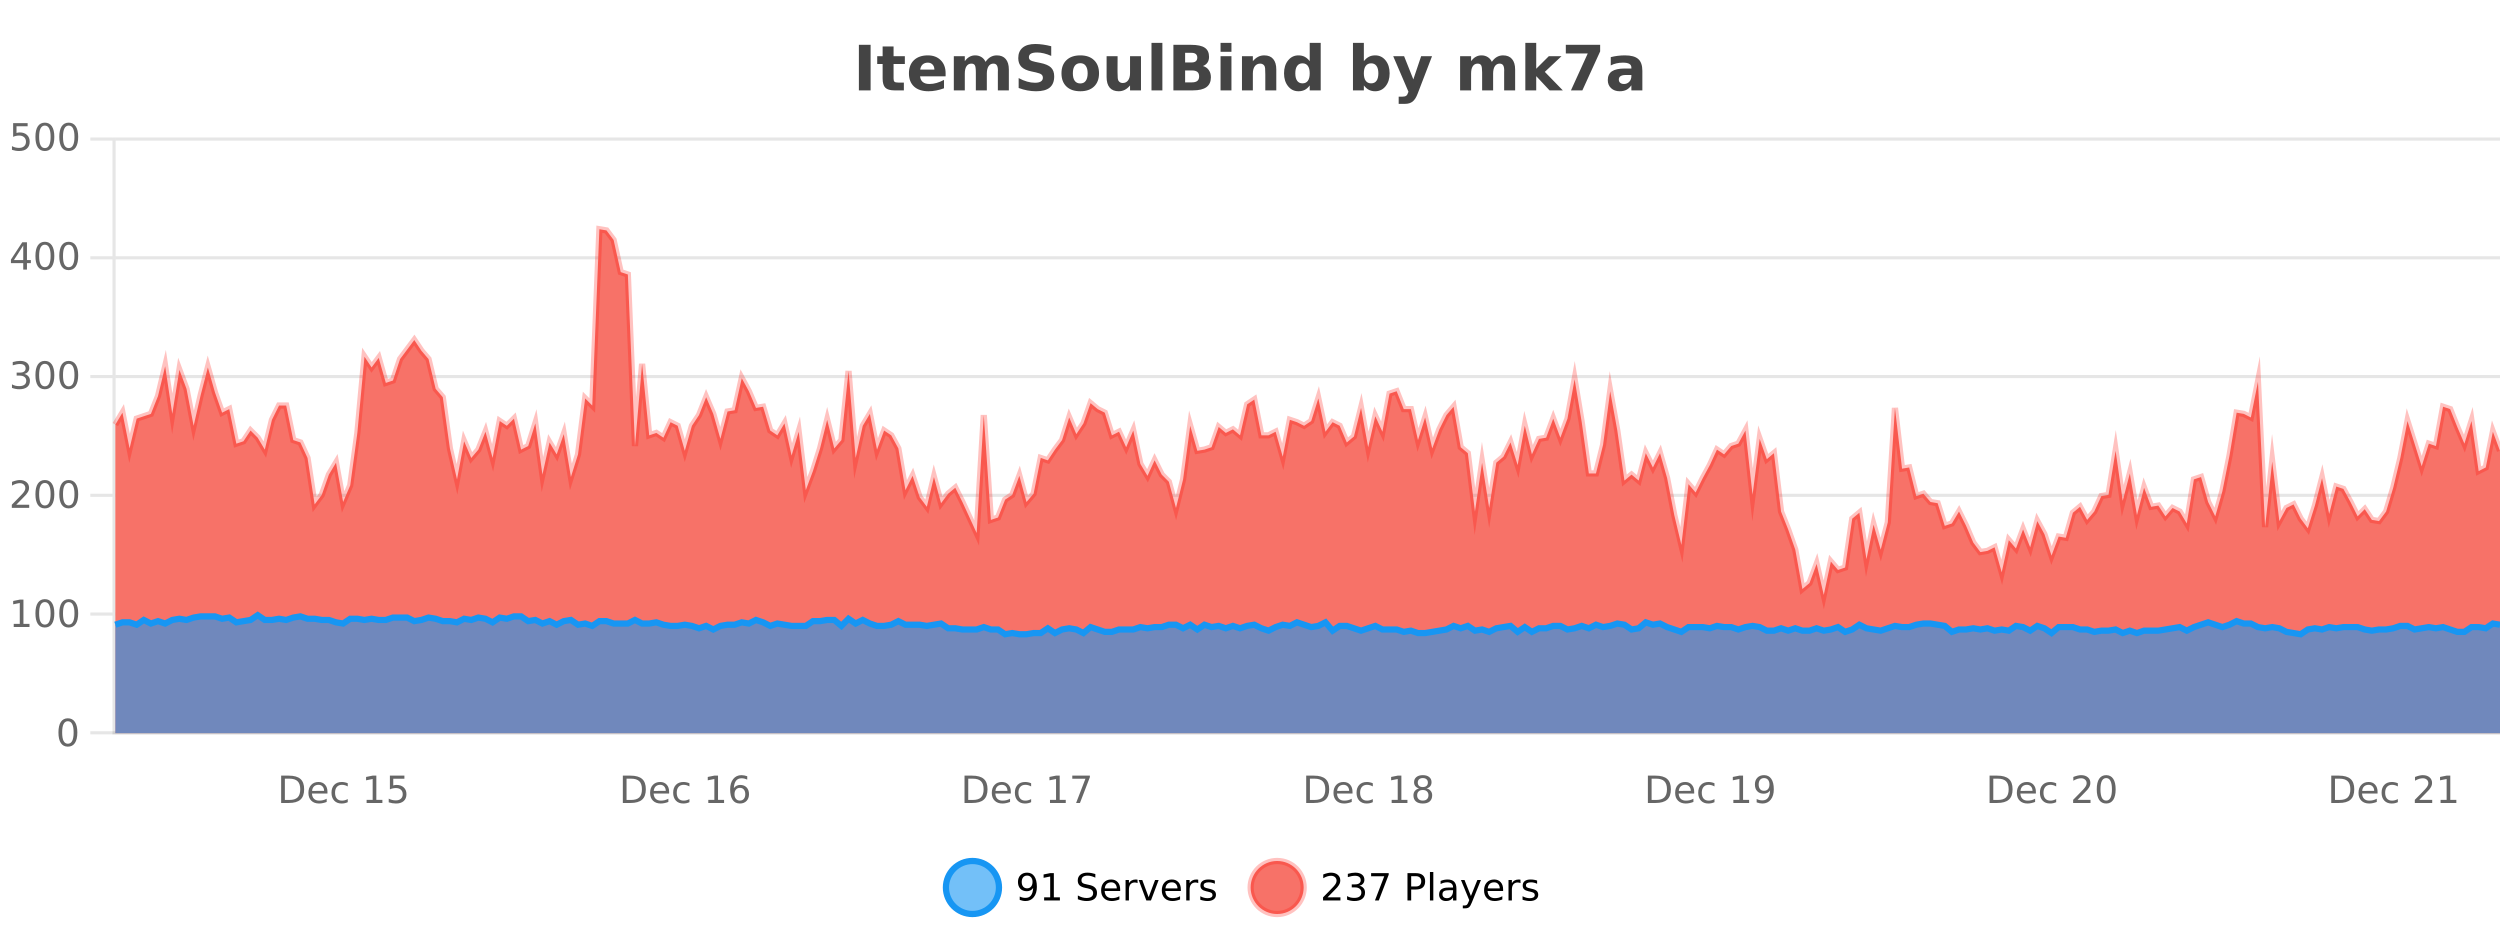
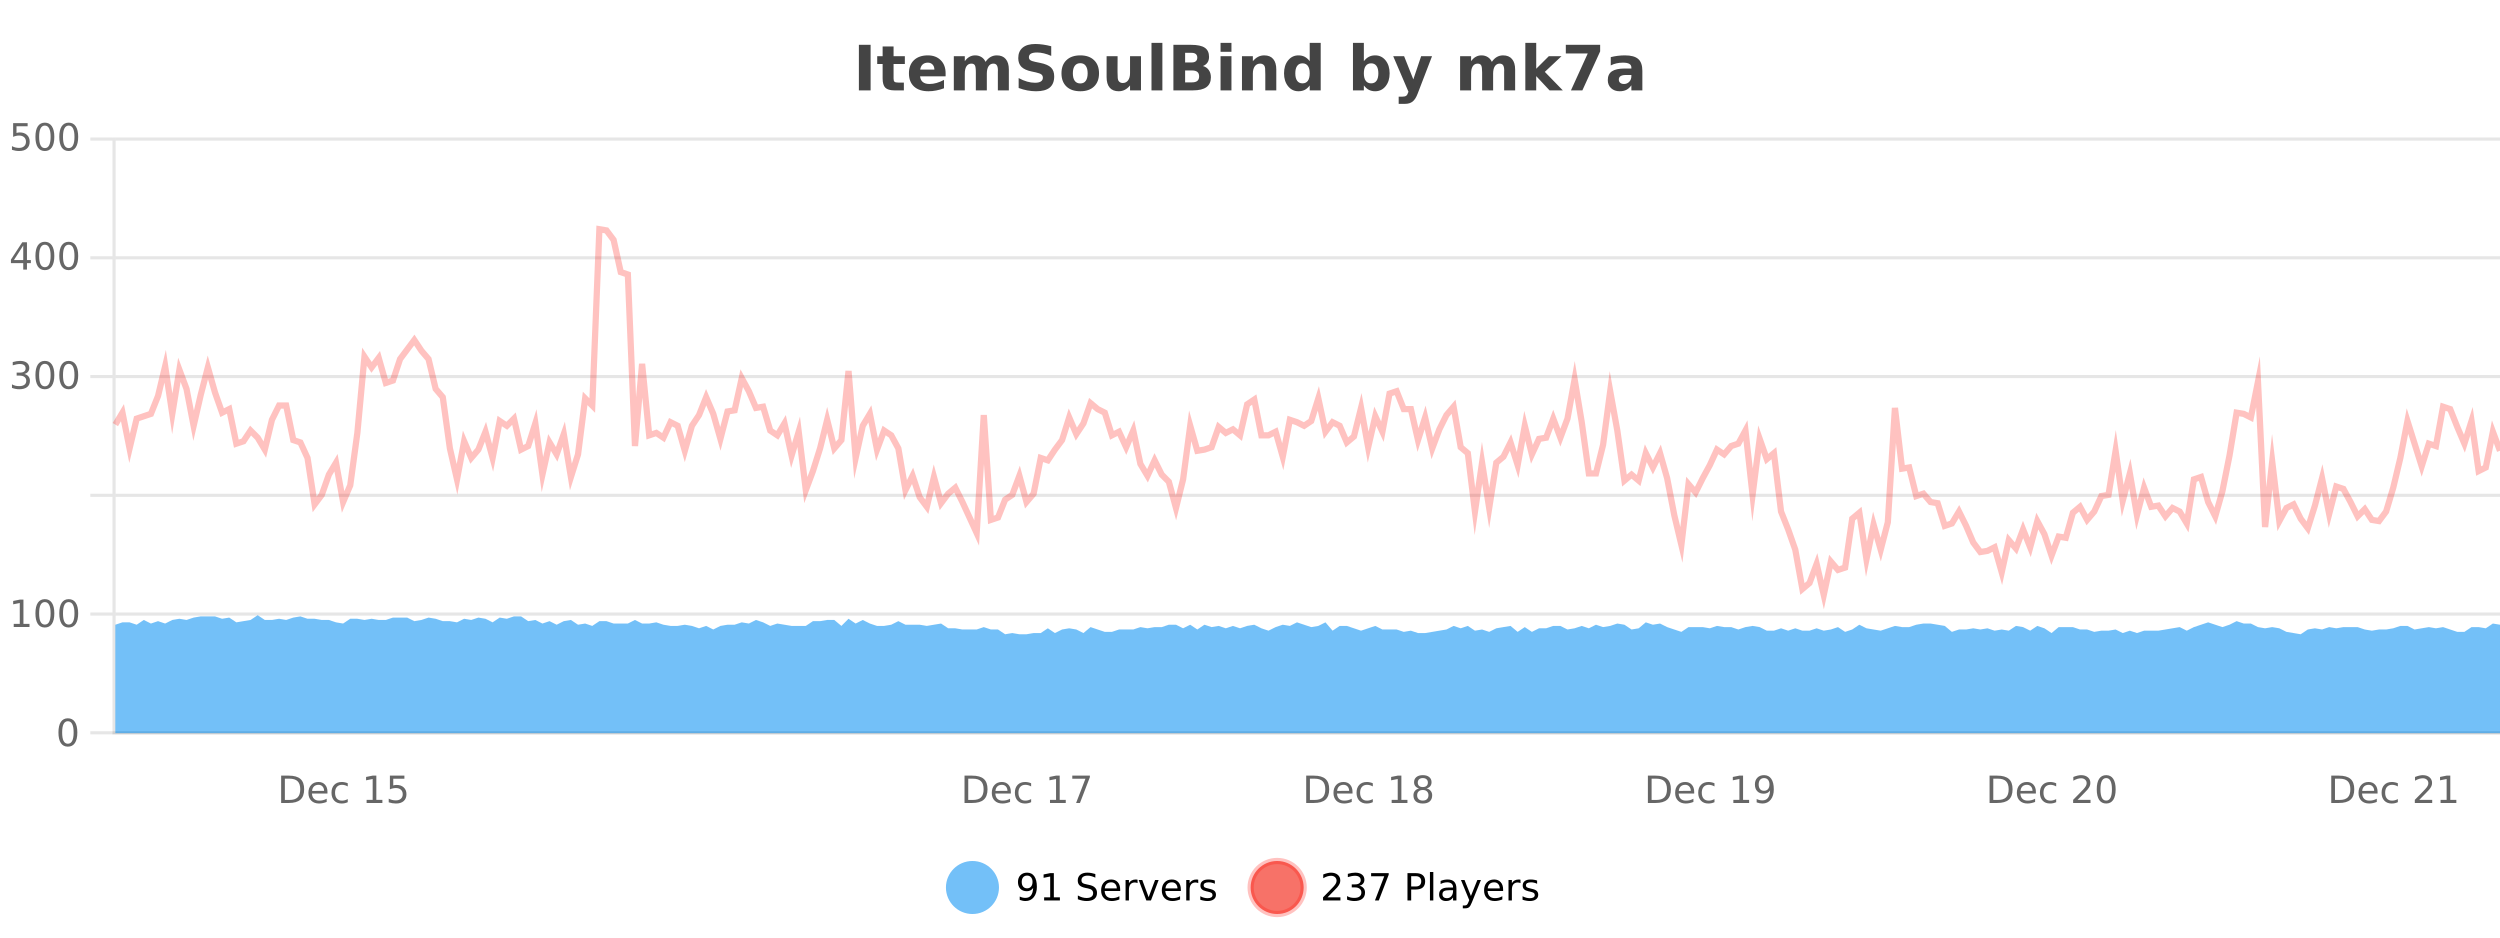
<svg xmlns="http://www.w3.org/2000/svg" width="800pt" height="300pt" viewBox="0 0 800 300" version="1.1">
  <defs>
    <clipPath id="clip1">
-       <path d="M 274 263 L 348 263 L 348 300 L 274 300 Z M 274 263 " />
-     </clipPath>
+       </clipPath>
    <clipPath id="clip2">
      <path d="M 371 263 L 446 263 L 446 300 L 371 300 Z M 371 263 " />
    </clipPath>
    <clipPath id="clip3">
-       <path d="M 36.906 73 L 800 73 L 800 234.602 L 36.906 234.602 Z M 36.906 73 " />
-     </clipPath>
+       </clipPath>
    <clipPath id="clip4">
      <path d="M 35.906 45 L 800 45 L 800 219 L 35.906 219 Z M 35.906 45 " />
    </clipPath>
    <clipPath id="clip5">
      <path d="M 36.906 196 L 800 196 L 800 234.602 L 36.906 234.602 Z M 36.906 196 " />
    </clipPath>
    <clipPath id="clip6">
-       <path d="M 35.906 168 L 800 168 L 800 232 L 35.906 232 Z M 35.906 168 " />
-     </clipPath>
+       </clipPath>
  </defs>
  <g id="surface1111346">
    <rect x="0" y="0" width="800" height="300" style="fill:rgb(100%,100%,100%);fill-opacity:1;stroke:none;" />
    <path style="fill:none;stroke-width:1;stroke-linecap:butt;stroke-linejoin:miter;stroke:rgb(0%,0%,0%);stroke-opacity:0.098;stroke-miterlimit:10;" d="M 37 234.5 L 800 234.5 " />
    <path style="fill:none;stroke-width:1;stroke-linecap:butt;stroke-linejoin:miter;stroke:rgb(0%,0%,0%);stroke-opacity:0.098;stroke-miterlimit:10;" d="M 28.906 234.5 L 36 234.5 " />
    <path style="fill:none;stroke-width:1;stroke-linecap:butt;stroke-linejoin:miter;stroke:rgb(0%,0%,0%);stroke-opacity:0.098;stroke-miterlimit:10;" d="M 37 196.5 L 800 196.5 " />
    <path style="fill:none;stroke-width:1;stroke-linecap:butt;stroke-linejoin:miter;stroke:rgb(0%,0%,0%);stroke-opacity:0.098;stroke-miterlimit:10;" d="M 28.906 196.5 L 36 196.5 " />
    <path style="fill:none;stroke-width:1;stroke-linecap:butt;stroke-linejoin:miter;stroke:rgb(0%,0%,0%);stroke-opacity:0.098;stroke-miterlimit:10;" d="M 37 158.5 L 800 158.5 " />
    <path style="fill:none;stroke-width:1;stroke-linecap:butt;stroke-linejoin:miter;stroke:rgb(0%,0%,0%);stroke-opacity:0.098;stroke-miterlimit:10;" d="M 28.906 158.5 L 36 158.5 " />
    <path style="fill:none;stroke-width:1;stroke-linecap:butt;stroke-linejoin:miter;stroke:rgb(0%,0%,0%);stroke-opacity:0.098;stroke-miterlimit:10;" d="M 37 120.5 L 800 120.5 " />
    <path style="fill:none;stroke-width:1;stroke-linecap:butt;stroke-linejoin:miter;stroke:rgb(0%,0%,0%);stroke-opacity:0.098;stroke-miterlimit:10;" d="M 28.906 120.5 L 36 120.5 " />
    <path style="fill:none;stroke-width:1;stroke-linecap:butt;stroke-linejoin:miter;stroke:rgb(0%,0%,0%);stroke-opacity:0.098;stroke-miterlimit:10;" d="M 37 82.5 L 800 82.5 " />
    <path style="fill:none;stroke-width:1;stroke-linecap:butt;stroke-linejoin:miter;stroke:rgb(0%,0%,0%);stroke-opacity:0.098;stroke-miterlimit:10;" d="M 28.906 82.5 L 36 82.5 " />
    <path style="fill:none;stroke-width:1;stroke-linecap:butt;stroke-linejoin:miter;stroke:rgb(0%,0%,0%);stroke-opacity:0.098;stroke-miterlimit:10;" d="M 37 44.5 L 800 44.5 " />
    <path style="fill:none;stroke-width:1;stroke-linecap:butt;stroke-linejoin:miter;stroke:rgb(0%,0%,0%);stroke-opacity:0.098;stroke-miterlimit:10;" d="M 28.906 44.5 L 36 44.5 " />
    <path style=" stroke:none;fill-rule:nonzero;fill:rgb(9.02%,58.824%,95.294%);fill-opacity:0.6;" d="M 319.672 284 C 319.672 288.688 315.871 292.484 311.188 292.484 C 306.5 292.484 302.699 288.688 302.699 284 C 302.699 279.312 306.5 275.516 311.188 275.516 C 315.871 275.516 319.672 279.312 319.672 284 Z M 319.672 284 " />
    <g clip-path="url(#clip1)" clip-rule="nonzero">
      <path style="fill:none;stroke-width:2;stroke-linecap:butt;stroke-linejoin:miter;stroke:rgb(9.02%,58.824%,95.294%);stroke-opacity:1;stroke-miterlimit:10;" d="M 319.672 284 C 319.672 288.688 315.871 292.484 311.188 292.484 C 306.5 292.484 302.699 288.688 302.699 284 C 302.699 279.312 306.5 275.516 311.188 275.516 C 315.871 275.516 319.672 279.312 319.672 284 Z M 319.672 284 " />
    </g>
    <path style=" stroke:none;fill-rule:nonzero;fill:rgb(0%,0%,0%);fill-opacity:1;" d="M 326.312 287.969 L 326.312 286.891 C 326.613 287.039 326.914 287.148 327.219 287.219 C 327.52 287.293 327.82 287.328 328.125 287.328 C 328.906 287.328 329.5 287.07 329.906 286.547 C 330.32 286.016 330.555 285.215 330.609 284.141 C 330.391 284.484 330.102 284.746 329.75 284.922 C 329.406 285.102 329.02 285.188 328.594 285.188 C 327.719 285.188 327.023 284.93 326.516 284.406 C 326.004 283.875 325.75 283.148 325.75 282.219 C 325.75 281.324 326.016 280.605 326.547 280.062 C 327.078 279.523 327.785 279.25 328.672 279.25 C 329.68 279.25 330.453 279.641 330.984 280.422 C 331.523 281.195 331.797 282.32 331.797 283.797 C 331.797 285.172 331.469 286.273 330.812 287.094 C 330.156 287.918 329.273 288.328 328.172 288.328 C 327.867 288.328 327.566 288.297 327.266 288.234 C 326.961 288.18 326.645 288.094 326.312 287.969 Z M 328.672 284.266 C 329.203 284.266 329.625 284.086 329.938 283.719 C 330.25 283.355 330.406 282.855 330.406 282.219 C 330.406 281.594 330.25 281.102 329.938 280.734 C 329.625 280.371 329.203 280.188 328.672 280.188 C 328.141 280.188 327.719 280.371 327.406 280.734 C 327.102 281.102 326.953 281.594 326.953 282.219 C 326.953 282.855 327.102 283.355 327.406 283.719 C 327.719 284.086 328.141 284.266 328.672 284.266 Z M 334.121 287.156 L 336.059 287.156 L 336.059 280.484 L 333.949 280.906 L 333.949 279.828 L 336.043 279.406 L 337.23 279.406 L 337.23 287.156 L 339.168 287.156 L 339.168 288.156 L 334.121 288.156 Z M 350.508 279.688 L 350.508 280.844 C 350.059 280.637 349.633 280.48 349.227 280.375 C 348.828 280.262 348.449 280.203 348.086 280.203 C 347.438 280.203 346.938 280.328 346.586 280.578 C 346.242 280.828 346.07 281.188 346.07 281.656 C 346.07 282.043 346.184 282.336 346.414 282.531 C 346.641 282.73 347.086 282.887 347.742 283 L 348.445 283.156 C 349.328 283.324 349.98 283.621 350.398 284.047 C 350.824 284.465 351.039 285.027 351.039 285.734 C 351.039 286.59 350.75 287.234 350.18 287.672 C 349.617 288.109 348.781 288.328 347.68 288.328 C 347.273 288.328 346.836 288.281 346.367 288.188 C 345.898 288.094 345.414 287.953 344.914 287.766 L 344.914 286.547 C 345.391 286.82 345.859 287.023 346.32 287.156 C 346.789 287.293 347.242 287.359 347.68 287.359 C 348.355 287.359 348.875 287.23 349.242 286.969 C 349.617 286.699 349.805 286.32 349.805 285.828 C 349.805 285.402 349.668 285.07 349.398 284.828 C 349.137 284.578 348.703 284.398 348.102 284.281 L 347.383 284.141 C 346.496 283.965 345.855 283.688 345.461 283.312 C 345.074 282.938 344.883 282.418 344.883 281.75 C 344.883 280.969 345.152 280.359 345.695 279.922 C 346.234 279.477 346.984 279.25 347.945 279.25 C 348.359 279.25 348.777 279.289 349.195 279.359 C 349.621 279.434 350.059 279.543 350.508 279.688 Z M 358.453 284.609 L 358.453 285.125 L 353.484 285.125 C 353.535 285.875 353.758 286.445 354.156 286.828 C 354.562 287.215 355.117 287.406 355.828 287.406 C 356.242 287.406 356.645 287.359 357.031 287.266 C 357.426 287.164 357.816 287.008 358.203 286.797 L 358.203 287.828 C 357.805 287.984 357.406 288.105 357 288.188 C 356.594 288.281 356.18 288.328 355.766 288.328 C 354.723 288.328 353.895 288.027 353.281 287.422 C 352.664 286.809 352.359 285.98 352.359 284.938 C 352.359 283.867 352.648 283.016 353.234 282.391 C 353.816 281.758 354.598 281.438 355.578 281.438 C 356.461 281.438 357.16 281.727 357.672 282.297 C 358.191 282.859 358.453 283.633 358.453 284.609 Z M 357.375 284.281 C 357.363 283.699 357.195 283.23 356.875 282.875 C 356.551 282.523 356.125 282.344 355.594 282.344 C 354.988 282.344 354.504 282.516 354.141 282.859 C 353.785 283.203 353.582 283.684 353.531 284.297 Z M 364.023 282.594 C 363.898 282.531 363.762 282.484 363.617 282.453 C 363.48 282.414 363.324 282.391 363.148 282.391 C 362.543 282.391 362.074 282.59 361.742 282.984 C 361.418 283.383 361.258 283.953 361.258 284.703 L 361.258 288.156 L 360.18 288.156 L 360.18 281.594 L 361.258 281.594 L 361.258 282.609 C 361.484 282.215 361.781 281.922 362.148 281.734 C 362.512 281.539 362.953 281.438 363.477 281.438 C 363.547 281.438 363.625 281.445 363.711 281.453 C 363.805 281.465 363.902 281.48 364.008 281.5 Z M 364.379 281.594 L 365.52 281.594 L 367.566 287.094 L 369.629 281.594 L 370.77 281.594 L 368.301 288.156 L 366.832 288.156 Z M 377.871 284.609 L 377.871 285.125 L 372.902 285.125 C 372.953 285.875 373.176 286.445 373.574 286.828 C 373.98 287.215 374.535 287.406 375.246 287.406 C 375.66 287.406 376.062 287.359 376.449 287.266 C 376.844 287.164 377.234 287.008 377.621 286.797 L 377.621 287.828 C 377.223 287.984 376.824 288.105 376.418 288.188 C 376.012 288.281 375.598 288.328 375.184 288.328 C 374.141 288.328 373.312 288.027 372.699 287.422 C 372.082 286.809 371.777 285.98 371.777 284.938 C 371.777 283.867 372.066 283.016 372.652 282.391 C 373.234 281.758 374.016 281.438 374.996 281.438 C 375.879 281.438 376.578 281.727 377.09 282.297 C 377.609 282.859 377.871 283.633 377.871 284.609 Z M 376.793 284.281 C 376.781 283.699 376.613 283.23 376.293 282.875 C 375.969 282.523 375.543 282.344 375.012 282.344 C 374.406 282.344 373.922 282.516 373.559 282.859 C 373.203 283.203 373 283.684 372.949 284.297 Z M 383.441 282.594 C 383.316 282.531 383.18 282.484 383.035 282.453 C 382.898 282.414 382.742 282.391 382.566 282.391 C 381.961 282.391 381.492 282.59 381.16 282.984 C 380.836 283.383 380.676 283.953 380.676 284.703 L 380.676 288.156 L 379.598 288.156 L 379.598 281.594 L 380.676 281.594 L 380.676 282.609 C 380.902 282.215 381.199 281.922 381.566 281.734 C 381.93 281.539 382.371 281.438 382.895 281.438 C 382.965 281.438 383.043 281.445 383.129 281.453 C 383.223 281.465 383.32 281.48 383.426 281.5 Z M 388.75 281.781 L 388.75 282.812 C 388.445 282.656 388.129 282.543 387.797 282.469 C 387.473 282.387 387.133 282.344 386.781 282.344 C 386.25 282.344 385.848 282.43 385.578 282.594 C 385.305 282.75 385.172 282.996 385.172 283.328 C 385.172 283.578 385.266 283.777 385.453 283.922 C 385.648 284.059 386.039 284.188 386.625 284.312 L 386.984 284.406 C 387.754 284.562 388.301 284.793 388.625 285.094 C 388.945 285.398 389.109 285.812 389.109 286.344 C 389.109 286.961 388.863 287.445 388.375 287.797 C 387.895 288.152 387.234 288.328 386.391 288.328 C 386.035 288.328 385.664 288.289 385.281 288.219 C 384.906 288.156 384.508 288.059 384.094 287.922 L 384.094 286.797 C 384.488 287.008 384.879 287.164 385.266 287.266 C 385.648 287.371 386.035 287.422 386.422 287.422 C 386.922 287.422 387.305 287.34 387.578 287.172 C 387.859 286.996 388 286.746 388 286.422 C 388 286.133 387.898 285.906 387.703 285.75 C 387.504 285.594 387.07 285.445 386.406 285.297 L 386.031 285.219 C 385.363 285.074 384.879 284.855 384.578 284.562 C 384.285 284.273 384.141 283.875 384.141 283.375 C 384.141 282.75 384.359 282.273 384.797 281.938 C 385.234 281.605 385.852 281.438 386.656 281.438 C 387.051 281.438 387.426 281.469 387.781 281.531 C 388.133 281.586 388.457 281.668 388.75 281.781 Z M 321.188 277.016 " />
    <path style=" stroke:none;fill-rule:nonzero;fill:rgb(96.863%,44.706%,40.784%);fill-opacity:1;" d="M 417.172 284 C 417.172 288.688 413.375 292.484 408.688 292.484 C 404 292.484 400.203 288.688 400.203 284 C 400.203 279.312 404 275.516 408.688 275.516 C 413.375 275.516 417.172 279.312 417.172 284 Z M 417.172 284 " />
    <g clip-path="url(#clip2)" clip-rule="nonzero">
      <path style="fill:none;stroke-width:2;stroke-linecap:butt;stroke-linejoin:miter;stroke:rgb(100%,4.706%,0%);stroke-opacity:0.247;stroke-miterlimit:10;" d="M 417.172 284 C 417.172 288.688 413.375 292.484 408.688 292.484 C 404 292.484 400.203 288.688 400.203 284 C 400.203 279.312 404 275.516 408.688 275.516 C 413.375 275.516 417.172 279.312 417.172 284 Z M 417.172 284 " />
    </g>
    <path style=" stroke:none;fill-rule:nonzero;fill:rgb(0%,0%,0%);fill-opacity:1;" d="M 424.797 287.156 L 428.938 287.156 L 428.938 288.156 L 423.375 288.156 L 423.375 287.156 C 423.82 286.699 424.43 286.078 425.203 285.297 C 425.984 284.508 426.473 283.996 426.672 283.766 C 427.055 283.352 427.32 282.996 427.469 282.703 C 427.625 282.402 427.703 282.109 427.703 281.828 C 427.703 281.359 427.535 280.98 427.203 280.688 C 426.879 280.398 426.457 280.25 425.938 280.25 C 425.562 280.25 425.164 280.312 424.75 280.438 C 424.344 280.562 423.906 280.762 423.438 281.031 L 423.438 279.828 C 423.914 279.641 424.359 279.5 424.766 279.406 C 425.18 279.305 425.562 279.25 425.906 279.25 C 426.812 279.25 427.535 279.48 428.078 279.938 C 428.617 280.387 428.891 280.992 428.891 281.75 C 428.891 282.105 428.82 282.445 428.688 282.766 C 428.551 283.09 428.305 283.469 427.953 283.906 C 427.848 284.023 427.535 284.352 427.016 284.891 C 426.492 285.434 425.754 286.188 424.797 287.156 Z M 435.012 283.438 C 435.574 283.562 436.012 283.82 436.324 284.203 C 436.645 284.578 436.809 285.047 436.809 285.609 C 436.809 286.477 436.512 287.148 435.918 287.625 C 435.324 288.094 434.48 288.328 433.387 288.328 C 433.02 288.328 432.641 288.289 432.246 288.219 C 431.859 288.148 431.465 288.039 431.059 287.891 L 431.059 286.75 C 431.379 286.938 431.734 287.086 432.121 287.188 C 432.516 287.281 432.926 287.328 433.355 287.328 C 434.094 287.328 434.656 287.184 435.043 286.891 C 435.438 286.602 435.637 286.172 435.637 285.609 C 435.637 285.102 435.453 284.699 435.09 284.406 C 434.723 284.117 434.223 283.969 433.59 283.969 L 432.559 283.969 L 432.559 283 L 433.637 283 C 434.207 283 434.652 282.887 434.965 282.656 C 435.277 282.418 435.434 282.078 435.434 281.641 C 435.434 281.195 435.27 280.852 434.949 280.609 C 434.637 280.371 434.184 280.25 433.59 280.25 C 433.254 280.25 432.902 280.289 432.527 280.359 C 432.16 280.422 431.754 280.527 431.309 280.672 L 431.309 279.625 C 431.766 279.5 432.188 279.406 432.574 279.344 C 432.969 279.281 433.34 279.25 433.684 279.25 C 434.59 279.25 435.301 279.453 435.824 279.859 C 436.344 280.266 436.605 280.82 436.605 281.516 C 436.605 282.008 436.465 282.418 436.184 282.75 C 435.91 283.086 435.52 283.312 435.012 283.438 Z M 438.758 279.406 L 444.383 279.406 L 444.383 279.906 L 441.211 288.156 L 439.977 288.156 L 442.961 280.406 L 438.758 280.406 Z M 451.578 280.375 L 451.578 283.672 L 453.062 283.672 C 453.613 283.672 454.039 283.531 454.344 283.25 C 454.645 282.961 454.797 282.547 454.797 282.016 C 454.797 281.496 454.645 281.094 454.344 280.812 C 454.039 280.523 453.613 280.375 453.062 280.375 Z M 450.391 279.406 L 453.062 279.406 C 454.051 279.406 454.797 279.633 455.297 280.078 C 455.797 280.516 456.047 281.164 456.047 282.016 C 456.047 282.883 455.797 283.539 455.297 283.984 C 454.797 284.422 454.051 284.641 453.062 284.641 L 451.578 284.641 L 451.578 288.156 L 450.391 288.156 Z M 457.582 279.031 L 458.66 279.031 L 458.66 288.156 L 457.582 288.156 Z M 463.898 284.859 C 463.031 284.859 462.43 284.961 462.086 285.156 C 461.75 285.355 461.586 285.695 461.586 286.172 C 461.586 286.559 461.711 286.867 461.961 287.094 C 462.219 287.312 462.562 287.422 462.992 287.422 C 463.594 287.422 464.074 287.215 464.43 286.797 C 464.793 286.371 464.977 285.805 464.977 285.094 L 464.977 284.859 Z M 466.055 284.406 L 466.055 288.156 L 464.977 288.156 L 464.977 287.156 C 464.727 287.555 464.418 287.852 464.055 288.047 C 463.688 288.234 463.242 288.328 462.711 288.328 C 462.031 288.328 461.496 288.141 461.102 287.766 C 460.703 287.383 460.508 286.875 460.508 286.25 C 460.508 285.512 460.75 284.953 461.242 284.578 C 461.742 284.203 462.48 284.016 463.461 284.016 L 464.977 284.016 L 464.977 283.906 C 464.977 283.406 464.809 283.023 464.477 282.75 C 464.152 282.48 463.699 282.344 463.117 282.344 C 462.742 282.344 462.371 282.391 462.008 282.484 C 461.652 282.578 461.312 282.715 460.992 282.891 L 460.992 281.891 C 461.387 281.734 461.766 281.621 462.133 281.547 C 462.508 281.477 462.871 281.438 463.227 281.438 C 464.172 281.438 464.883 281.684 465.352 282.172 C 465.82 282.664 466.055 283.406 466.055 284.406 Z M 471.004 288.766 C 470.699 289.547 470.402 290.055 470.113 290.297 C 469.82 290.535 469.434 290.656 468.957 290.656 L 468.098 290.656 L 468.098 289.75 L 468.723 289.75 C 469.023 289.75 469.254 289.676 469.41 289.531 C 469.574 289.395 469.758 289.066 469.957 288.547 L 470.16 288.047 L 467.504 281.594 L 468.645 281.594 L 470.691 286.719 L 472.754 281.594 L 473.895 281.594 Z M 480.996 284.609 L 480.996 285.125 L 476.027 285.125 C 476.078 285.875 476.301 286.445 476.699 286.828 C 477.105 287.215 477.66 287.406 478.371 287.406 C 478.785 287.406 479.188 287.359 479.574 287.266 C 479.969 287.164 480.359 287.008 480.746 286.797 L 480.746 287.828 C 480.348 287.984 479.949 288.105 479.543 288.188 C 479.137 288.281 478.723 288.328 478.309 288.328 C 477.266 288.328 476.438 288.027 475.824 287.422 C 475.207 286.809 474.902 285.98 474.902 284.938 C 474.902 283.867 475.191 283.016 475.777 282.391 C 476.359 281.758 477.141 281.438 478.121 281.438 C 479.004 281.438 479.703 281.727 480.215 282.297 C 480.734 282.859 480.996 283.633 480.996 284.609 Z M 479.918 284.281 C 479.906 283.699 479.738 283.23 479.418 282.875 C 479.094 282.523 478.668 282.344 478.137 282.344 C 477.531 282.344 477.047 282.516 476.684 282.859 C 476.328 283.203 476.125 283.684 476.074 284.297 Z M 486.566 282.594 C 486.441 282.531 486.305 282.484 486.16 282.453 C 486.023 282.414 485.867 282.391 485.691 282.391 C 485.086 282.391 484.617 282.59 484.285 282.984 C 483.961 283.383 483.801 283.953 483.801 284.703 L 483.801 288.156 L 482.723 288.156 L 482.723 281.594 L 483.801 281.594 L 483.801 282.609 C 484.027 282.215 484.324 281.922 484.691 281.734 C 485.055 281.539 485.496 281.438 486.02 281.438 C 486.09 281.438 486.168 281.445 486.254 281.453 C 486.348 281.465 486.445 281.48 486.551 281.5 Z M 491.875 281.781 L 491.875 282.812 C 491.57 282.656 491.254 282.543 490.922 282.469 C 490.598 282.387 490.258 282.344 489.906 282.344 C 489.375 282.344 488.973 282.43 488.703 282.594 C 488.43 282.75 488.297 282.996 488.297 283.328 C 488.297 283.578 488.391 283.777 488.578 283.922 C 488.773 284.059 489.164 284.188 489.75 284.312 L 490.109 284.406 C 490.879 284.562 491.426 284.793 491.75 285.094 C 492.07 285.398 492.234 285.812 492.234 286.344 C 492.234 286.961 491.988 287.445 491.5 287.797 C 491.02 288.152 490.359 288.328 489.516 288.328 C 489.16 288.328 488.789 288.289 488.406 288.219 C 488.031 288.156 487.633 288.059 487.219 287.922 L 487.219 286.797 C 487.613 287.008 488.004 287.164 488.391 287.266 C 488.773 287.371 489.16 287.422 489.547 287.422 C 490.047 287.422 490.43 287.34 490.703 287.172 C 490.984 286.996 491.125 286.746 491.125 286.422 C 491.125 286.133 491.023 285.906 490.828 285.75 C 490.629 285.594 490.195 285.445 489.531 285.297 L 489.156 285.219 C 488.488 285.074 488.004 284.855 487.703 284.562 C 487.41 284.273 487.266 283.875 487.266 283.375 C 487.266 282.75 487.484 282.273 487.922 281.938 C 488.359 281.605 488.977 281.438 489.781 281.438 C 490.176 281.438 490.551 281.469 490.906 281.531 C 491.258 281.586 491.582 281.668 491.875 281.781 Z M 418.688 277.016 " />
    <path style=" stroke:none;fill-rule:nonzero;fill:rgb(26.667%,26.667%,26.667%);fill-opacity:1;" d="M 274.844 14.344 L 278.594 14.344 L 278.594 28.922 L 274.844 28.922 Z M 285.941 14.875 L 285.941 17.984 L 289.551 17.984 L 289.551 20.484 L 285.941 20.484 L 285.941 25.125 C 285.941 25.637 286.039 25.98 286.238 26.156 C 286.445 26.336 286.848 26.422 287.441 26.422 L 289.238 26.422 L 289.238 28.922 L 286.238 28.922 C 284.863 28.922 283.883 28.637 283.301 28.062 C 282.727 27.48 282.441 26.5 282.441 25.125 L 282.441 20.484 L 280.707 20.484 L 280.707 17.984 L 282.441 17.984 L 282.441 14.875 Z M 302.594 23.422 L 302.594 24.422 L 294.422 24.422 C 294.504 25.246 294.801 25.859 295.312 26.266 C 295.82 26.672 296.531 26.875 297.438 26.875 C 298.176 26.875 298.93 26.766 299.703 26.547 C 300.473 26.328 301.266 26 302.078 25.562 L 302.078 28.25 C 301.254 28.562 300.426 28.797 299.594 28.953 C 298.77 29.117 297.945 29.203 297.125 29.203 C 295.145 29.203 293.602 28.703 292.5 27.703 C 291.406 26.695 290.859 25.281 290.859 23.469 C 290.859 21.68 291.395 20.273 292.469 19.25 C 293.551 18.23 295.035 17.719 296.922 17.719 C 298.641 17.719 300.016 18.242 301.047 19.281 C 302.078 20.312 302.594 21.695 302.594 23.422 Z M 299 22.266 C 299 21.602 298.805 21.062 298.422 20.656 C 298.035 20.25 297.531 20.047 296.906 20.047 C 296.227 20.047 295.676 20.242 295.25 20.625 C 294.832 21 294.57 21.547 294.469 22.266 Z M 315.379 19.797 C 315.824 19.121 316.352 18.605 316.957 18.25 C 317.57 17.898 318.242 17.719 318.973 17.719 C 320.223 17.719 321.176 18.109 321.832 18.891 C 322.496 19.664 322.832 20.789 322.832 22.266 L 322.832 28.922 L 319.316 28.922 L 319.316 23.219 C 319.316 23.137 319.316 23.047 319.316 22.953 C 319.324 22.859 319.332 22.73 319.332 22.562 C 319.332 21.793 319.215 21.234 318.988 20.891 C 318.758 20.539 318.387 20.359 317.879 20.359 C 317.223 20.359 316.711 20.637 316.348 21.188 C 315.98 21.73 315.793 22.516 315.785 23.547 L 315.785 28.922 L 312.27 28.922 L 312.27 23.219 C 312.27 22.012 312.164 21.234 311.957 20.891 C 311.746 20.539 311.379 20.359 310.848 20.359 C 310.168 20.359 309.648 20.637 309.285 21.188 C 308.918 21.73 308.738 22.516 308.738 23.547 L 308.738 28.922 L 305.223 28.922 L 305.223 17.984 L 308.738 17.984 L 308.738 19.578 C 309.176 18.965 309.668 18.5 310.223 18.188 C 310.773 17.875 311.387 17.719 312.066 17.719 C 312.816 17.719 313.48 17.902 314.066 18.266 C 314.648 18.633 315.086 19.141 315.379 19.797 Z M 336.391 14.797 L 336.391 17.891 C 335.586 17.527 334.805 17.258 334.047 17.078 C 333.285 16.891 332.566 16.797 331.891 16.797 C 330.992 16.797 330.328 16.922 329.891 17.172 C 329.461 17.422 329.25 17.809 329.25 18.328 C 329.25 18.715 329.395 19.016 329.688 19.234 C 329.977 19.453 330.504 19.641 331.266 19.797 L 332.859 20.125 C 334.484 20.449 335.633 20.945 336.312 21.609 C 337 22.277 337.344 23.219 337.344 24.438 C 337.344 26.043 336.863 27.242 335.906 28.031 C 334.957 28.812 333.504 29.203 331.547 29.203 C 330.617 29.203 329.688 29.113 328.75 28.938 C 327.82 28.762 326.895 28.5 325.969 28.156 L 325.969 24.984 C 326.895 25.484 327.789 25.859 328.656 26.109 C 329.531 26.359 330.375 26.484 331.188 26.484 C 332.008 26.484 332.633 26.352 333.062 26.078 C 333.5 25.797 333.719 25.402 333.719 24.891 C 333.719 24.445 333.566 24.094 333.266 23.844 C 332.973 23.594 332.383 23.371 331.5 23.172 L 330.047 22.859 C 328.586 22.547 327.52 22.055 326.844 21.375 C 326.176 20.688 325.844 19.762 325.844 18.594 C 325.844 17.148 326.312 16.031 327.25 15.25 C 328.188 14.469 329.535 14.078 331.297 14.078 C 332.098 14.078 332.922 14.141 333.766 14.266 C 334.609 14.383 335.484 14.559 336.391 14.797 Z M 345.703 20.219 C 344.922 20.219 344.328 20.5 343.922 21.062 C 343.516 21.617 343.312 22.418 343.312 23.469 C 343.312 24.512 343.516 25.312 343.922 25.875 C 344.328 26.43 344.922 26.703 345.703 26.703 C 346.461 26.703 347.039 26.43 347.438 25.875 C 347.844 25.312 348.047 24.512 348.047 23.469 C 348.047 22.418 347.844 21.617 347.438 21.062 C 347.039 20.5 346.461 20.219 345.703 20.219 Z M 345.703 17.719 C 347.578 17.719 349.039 18.23 350.094 19.25 C 351.156 20.262 351.688 21.668 351.688 23.469 C 351.688 25.262 351.156 26.668 350.094 27.688 C 349.039 28.699 347.578 29.203 345.703 29.203 C 343.805 29.203 342.328 28.699 341.266 27.688 C 340.203 26.668 339.672 25.262 339.672 23.469 C 339.672 21.668 340.203 20.262 341.266 19.25 C 342.328 18.23 343.805 17.719 345.703 17.719 Z M 354.113 24.656 L 354.113 17.984 L 357.629 17.984 L 357.629 19.078 C 357.629 19.672 357.621 20.418 357.613 21.312 C 357.613 22.211 357.613 22.805 357.613 23.094 C 357.613 23.98 357.633 24.617 357.676 25 C 357.727 25.387 357.805 25.668 357.91 25.844 C 358.055 26.074 358.242 26.25 358.473 26.375 C 358.699 26.5 358.965 26.562 359.27 26.562 C 359.996 26.562 360.57 26.281 360.988 25.719 C 361.402 25.156 361.613 24.383 361.613 23.391 L 361.613 17.984 L 365.113 17.984 L 365.113 28.922 L 361.613 28.922 L 361.613 27.344 C 361.082 27.98 360.52 28.449 359.926 28.75 C 359.34 29.051 358.695 29.203 357.988 29.203 C 356.727 29.203 355.762 28.82 355.098 28.047 C 354.441 27.266 354.113 26.137 354.113 24.656 Z M 368.477 13.719 L 371.961 13.719 L 371.961 28.922 L 368.477 28.922 Z M 381.316 19.984 C 381.91 19.984 382.355 19.855 382.66 19.594 C 382.973 19.336 383.129 18.949 383.129 18.438 C 383.129 17.938 382.973 17.559 382.66 17.297 C 382.355 17.039 381.91 16.906 381.316 16.906 L 379.238 16.906 L 379.238 19.984 Z M 381.441 26.359 C 382.199 26.359 382.77 26.203 383.145 25.891 C 383.527 25.57 383.723 25.086 383.723 24.438 C 383.723 23.805 383.535 23.328 383.16 23.016 C 382.785 22.703 382.211 22.547 381.441 22.547 L 379.238 22.547 L 379.238 26.359 Z M 384.941 21.125 C 385.754 21.355 386.379 21.789 386.816 22.422 C 387.262 23.047 387.488 23.82 387.488 24.734 C 387.488 26.141 387.008 27.195 386.051 27.891 C 385.102 28.578 383.66 28.922 381.723 28.922 L 375.488 28.922 L 375.488 14.344 L 381.129 14.344 C 383.148 14.344 384.613 14.652 385.52 15.266 C 386.434 15.871 386.895 16.852 386.895 18.203 C 386.895 18.914 386.727 19.516 386.395 20.016 C 386.059 20.508 385.574 20.875 384.941 21.125 Z M 390.578 17.984 L 394.062 17.984 L 394.062 28.922 L 390.578 28.922 Z M 390.578 13.719 L 394.062 13.719 L 394.062 16.578 L 390.578 16.578 Z M 408.414 22.266 L 408.414 28.922 L 404.898 28.922 L 404.898 23.828 C 404.898 22.883 404.875 22.23 404.836 21.875 C 404.793 21.512 404.719 21.246 404.617 21.078 C 404.48 20.852 404.293 20.672 404.055 20.547 C 403.824 20.422 403.559 20.359 403.258 20.359 C 402.527 20.359 401.953 20.641 401.539 21.203 C 401.121 21.766 400.914 22.547 400.914 23.547 L 400.914 28.922 L 397.43 28.922 L 397.43 17.984 L 400.914 17.984 L 400.914 19.578 C 401.445 18.945 402.008 18.477 402.602 18.172 C 403.195 17.871 403.844 17.719 404.555 17.719 C 405.824 17.719 406.781 18.109 407.43 18.891 C 408.086 19.664 408.414 20.789 408.414 22.266 Z M 419.109 19.578 L 419.109 13.719 L 422.625 13.719 L 422.625 28.922 L 419.109 28.922 L 419.109 27.344 C 418.629 27.992 418.098 28.465 417.516 28.766 C 416.93 29.055 416.258 29.203 415.5 29.203 C 414.156 29.203 413.051 28.668 412.188 27.594 C 411.32 26.523 410.891 25.148 410.891 23.469 C 410.891 21.781 411.32 20.402 412.188 19.328 C 413.051 18.258 414.156 17.719 415.5 17.719 C 416.258 17.719 416.93 17.871 417.516 18.172 C 418.098 18.477 418.629 18.945 419.109 19.578 Z M 416.797 26.672 C 417.547 26.672 418.117 26.402 418.516 25.859 C 418.91 25.309 419.109 24.512 419.109 23.469 C 419.109 22.43 418.91 21.637 418.516 21.094 C 418.117 20.543 417.547 20.266 416.797 20.266 C 416.055 20.266 415.488 20.543 415.094 21.094 C 414.695 21.637 414.5 22.43 414.5 23.469 C 414.5 24.512 414.695 25.309 415.094 25.859 C 415.488 26.402 416.055 26.672 416.797 26.672 Z M 438.762 26.672 C 439.512 26.672 440.082 26.402 440.48 25.859 C 440.875 25.309 441.074 24.512 441.074 23.469 C 441.074 22.43 440.875 21.637 440.48 21.094 C 440.082 20.543 439.512 20.266 438.762 20.266 C 438.012 20.266 437.434 20.543 437.027 21.094 C 436.629 21.637 436.434 22.43 436.434 23.469 C 436.434 24.5 436.629 25.293 437.027 25.844 C 437.434 26.398 438.012 26.672 438.762 26.672 Z M 436.434 19.578 C 436.922 18.945 437.457 18.477 438.043 18.172 C 438.625 17.871 439.297 17.719 440.059 17.719 C 441.41 17.719 442.52 18.258 443.387 19.328 C 444.25 20.402 444.684 21.781 444.684 23.469 C 444.684 25.148 444.25 26.523 443.387 27.594 C 442.52 28.668 441.41 29.203 440.059 29.203 C 439.297 29.203 438.625 29.051 438.043 28.75 C 437.457 28.449 436.922 27.98 436.434 27.344 L 436.434 28.922 L 432.949 28.922 L 432.949 13.719 L 436.434 13.719 Z M 445.828 17.984 L 449.312 17.984 L 452.266 25.406 L 454.766 17.984 L 458.25 17.984 L 453.656 29.953 C 453.195 31.172 452.656 32.02 452.031 32.5 C 451.414 32.988 450.609 33.234 449.609 33.234 L 447.578 33.234 L 447.578 30.938 L 448.672 30.938 C 449.266 30.938 449.695 30.844 449.969 30.656 C 450.238 30.469 450.445 30.129 450.594 29.641 L 450.703 29.344 Z M 477.391 19.797 C 477.836 19.121 478.363 18.605 478.969 18.25 C 479.582 17.898 480.254 17.719 480.984 17.719 C 482.234 17.719 483.188 18.109 483.844 18.891 C 484.508 19.664 484.844 20.789 484.844 22.266 L 484.844 28.922 L 481.328 28.922 L 481.328 23.219 C 481.328 23.137 481.328 23.047 481.328 22.953 C 481.336 22.859 481.344 22.73 481.344 22.562 C 481.344 21.793 481.227 21.234 481 20.891 C 480.77 20.539 480.398 20.359 479.891 20.359 C 479.234 20.359 478.723 20.637 478.359 21.188 C 477.992 21.73 477.805 22.516 477.797 23.547 L 477.797 28.922 L 474.281 28.922 L 474.281 23.219 C 474.281 22.012 474.176 21.234 473.969 20.891 C 473.758 20.539 473.391 20.359 472.859 20.359 C 472.18 20.359 471.66 20.637 471.297 21.188 C 470.93 21.73 470.75 22.516 470.75 23.547 L 470.75 28.922 L 467.234 28.922 L 467.234 17.984 L 470.75 17.984 L 470.75 19.578 C 471.188 18.965 471.68 18.5 472.234 18.188 C 472.785 17.875 473.398 17.719 474.078 17.719 C 474.828 17.719 475.492 17.902 476.078 18.266 C 476.66 18.633 477.098 19.141 477.391 19.797 Z M 488.105 13.719 L 491.59 13.719 L 491.59 22 L 495.621 17.984 L 499.684 17.984 L 494.34 23 L 500.105 28.922 L 495.855 28.922 L 491.59 24.359 L 491.59 28.922 L 488.105 28.922 Z M 501.062 14.344 L 512.047 14.344 L 512.047 16.453 L 506.359 28.922 L 502.703 28.922 L 508.078 17.109 L 501.062 17.109 Z M 520.211 24 C 519.48 24 518.934 24.125 518.57 24.375 C 518.203 24.617 518.023 24.98 518.023 25.469 C 518.023 25.906 518.168 26.25 518.461 26.5 C 518.762 26.75 519.172 26.875 519.695 26.875 C 520.352 26.875 520.902 26.641 521.352 26.172 C 521.809 25.703 522.039 25.117 522.039 24.406 L 522.039 24 Z M 525.555 22.688 L 525.555 28.922 L 522.039 28.922 L 522.039 27.297 C 521.57 27.965 521.039 28.449 520.445 28.75 C 519.859 29.051 519.148 29.203 518.305 29.203 C 517.18 29.203 516.262 28.875 515.555 28.219 C 514.844 27.555 514.492 26.695 514.492 25.641 C 514.492 24.359 514.93 23.422 515.805 22.828 C 516.688 22.227 518.078 21.922 519.977 21.922 L 522.039 21.922 L 522.039 21.641 C 522.039 21.09 521.82 20.688 521.383 20.438 C 520.945 20.18 520.262 20.047 519.336 20.047 C 518.586 20.047 517.887 20.125 517.242 20.281 C 516.594 20.43 515.996 20.648 515.445 20.938 L 515.445 18.281 C 516.195 18.094 516.945 17.953 517.695 17.859 C 518.453 17.766 519.215 17.719 519.977 17.719 C 521.945 17.719 523.367 18.109 524.242 18.891 C 525.117 19.664 525.555 20.93 525.555 22.688 Z M 273 10.359 " />
    <path style="fill:none;stroke-width:1;stroke-linecap:butt;stroke-linejoin:miter;stroke:rgb(0%,0%,0%);stroke-opacity:0.098;stroke-miterlimit:10;" d="M 36 234.5 L 801 234.5 " />
    <path style=" stroke:none;fill-rule:nonzero;fill:rgb(40%,40%,40%);fill-opacity:1;" d="M 91.156 249.172 L 91.156 255.984 L 92.594 255.984 C 93.801 255.984 94.68 255.715 95.234 255.172 C 95.797 254.621 96.078 253.75 96.078 252.562 C 96.078 251.398 95.797 250.543 95.234 250 C 94.68 249.449 93.801 249.172 92.594 249.172 Z M 89.969 248.203 L 92.406 248.203 C 94.102 248.203 95.348 248.559 96.141 249.266 C 96.93 249.965 97.328 251.062 97.328 252.562 C 97.328 254.074 96.926 255.184 96.125 255.891 C 95.332 256.602 94.094 256.953 92.406 256.953 L 89.969 256.953 Z M 104.789 253.406 L 104.789 253.922 L 99.82 253.922 C 99.871 254.672 100.094 255.242 100.492 255.625 C 100.898 256.012 101.453 256.203 102.164 256.203 C 102.578 256.203 102.98 256.156 103.367 256.062 C 103.762 255.961 104.152 255.805 104.539 255.594 L 104.539 256.625 C 104.141 256.781 103.742 256.902 103.336 256.984 C 102.93 257.078 102.516 257.125 102.102 257.125 C 101.059 257.125 100.23 256.824 99.617 256.219 C 99 255.605 98.695 254.777 98.695 253.734 C 98.695 252.664 98.984 251.812 99.57 251.188 C 100.152 250.555 100.934 250.234 101.914 250.234 C 102.797 250.234 103.496 250.523 104.008 251.094 C 104.527 251.656 104.789 252.43 104.789 253.406 Z M 103.711 253.078 C 103.699 252.496 103.531 252.027 103.211 251.672 C 102.887 251.32 102.461 251.141 101.93 251.141 C 101.324 251.141 100.84 251.312 100.477 251.656 C 100.121 252 99.918 252.48 99.867 253.094 Z M 111.281 250.641 L 111.281 251.656 C 110.969 251.48 110.66 251.352 110.359 251.266 C 110.055 251.184 109.75 251.141 109.438 251.141 C 108.727 251.141 108.18 251.367 107.797 251.812 C 107.41 252.25 107.219 252.871 107.219 253.672 C 107.219 254.477 107.41 255.102 107.797 255.547 C 108.18 255.984 108.727 256.203 109.438 256.203 C 109.75 256.203 110.055 256.164 110.359 256.078 C 110.66 255.996 110.969 255.871 111.281 255.703 L 111.281 256.703 C 110.977 256.84 110.664 256.945 110.344 257.016 C 110.02 257.086 109.676 257.125 109.312 257.125 C 108.32 257.125 107.535 256.82 106.953 256.203 C 106.367 255.578 106.078 254.734 106.078 253.672 C 106.078 252.609 106.367 251.773 106.953 251.156 C 107.547 250.543 108.359 250.234 109.391 250.234 C 109.711 250.234 110.031 250.273 110.344 250.344 C 110.664 250.406 110.977 250.508 111.281 250.641 Z M 117.316 255.953 L 119.254 255.953 L 119.254 249.281 L 117.145 249.703 L 117.145 248.625 L 119.238 248.203 L 120.426 248.203 L 120.426 255.953 L 122.363 255.953 L 122.363 256.953 L 117.316 256.953 Z M 124.766 248.203 L 129.406 248.203 L 129.406 249.203 L 125.844 249.203 L 125.844 251.344 C 126.02 251.281 126.191 251.242 126.359 251.219 C 126.535 251.188 126.707 251.172 126.875 251.172 C 127.852 251.172 128.629 251.445 129.203 251.984 C 129.773 252.516 130.062 253.234 130.062 254.141 C 130.062 255.09 129.766 255.824 129.172 256.344 C 128.586 256.867 127.766 257.125 126.703 257.125 C 126.328 257.125 125.945 257.094 125.562 257.031 C 125.188 256.969 124.797 256.875 124.391 256.75 L 124.391 255.562 C 124.742 255.75 125.109 255.891 125.484 255.984 C 125.859 256.078 126.254 256.125 126.672 256.125 C 127.348 256.125 127.883 255.949 128.281 255.594 C 128.676 255.242 128.875 254.758 128.875 254.141 C 128.875 253.539 128.676 253.059 128.281 252.703 C 127.883 252.352 127.348 252.172 126.672 252.172 C 126.359 252.172 126.039 252.211 125.719 252.281 C 125.406 252.344 125.086 252.449 124.766 252.594 Z M 88.797 245.816 " />
-     <path style=" stroke:none;fill-rule:nonzero;fill:rgb(40%,40%,40%);fill-opacity:1;" d="M 200.496 249.172 L 200.496 255.984 L 201.934 255.984 C 203.141 255.984 204.02 255.715 204.574 255.172 C 205.137 254.621 205.418 253.75 205.418 252.562 C 205.418 251.398 205.137 250.543 204.574 250 C 204.02 249.449 203.141 249.172 201.934 249.172 Z M 199.309 248.203 L 201.746 248.203 C 203.441 248.203 204.688 248.559 205.48 249.266 C 206.27 249.965 206.668 251.062 206.668 252.562 C 206.668 254.074 206.266 255.184 205.465 255.891 C 204.672 256.602 203.434 256.953 201.746 256.953 L 199.309 256.953 Z M 214.125 253.406 L 214.125 253.922 L 209.156 253.922 C 209.207 254.672 209.43 255.242 209.828 255.625 C 210.234 256.012 210.789 256.203 211.5 256.203 C 211.914 256.203 212.316 256.156 212.703 256.062 C 213.098 255.961 213.488 255.805 213.875 255.594 L 213.875 256.625 C 213.477 256.781 213.078 256.902 212.672 256.984 C 212.266 257.078 211.852 257.125 211.438 257.125 C 210.395 257.125 209.566 256.824 208.953 256.219 C 208.336 255.605 208.031 254.777 208.031 253.734 C 208.031 252.664 208.32 251.812 208.906 251.188 C 209.488 250.555 210.27 250.234 211.25 250.234 C 212.133 250.234 212.832 250.523 213.344 251.094 C 213.863 251.656 214.125 252.43 214.125 253.406 Z M 213.047 253.078 C 213.035 252.496 212.867 252.027 212.547 251.672 C 212.223 251.32 211.797 251.141 211.266 251.141 C 210.66 251.141 210.176 251.312 209.812 251.656 C 209.457 252 209.254 252.48 209.203 253.094 Z M 220.617 250.641 L 220.617 251.656 C 220.305 251.48 219.996 251.352 219.695 251.266 C 219.391 251.184 219.086 251.141 218.773 251.141 C 218.062 251.141 217.516 251.367 217.133 251.812 C 216.746 252.25 216.555 252.871 216.555 253.672 C 216.555 254.477 216.746 255.102 217.133 255.547 C 217.516 255.984 218.062 256.203 218.773 256.203 C 219.086 256.203 219.391 256.164 219.695 256.078 C 219.996 255.996 220.305 255.871 220.617 255.703 L 220.617 256.703 C 220.312 256.84 220 256.945 219.68 257.016 C 219.355 257.086 219.012 257.125 218.648 257.125 C 217.656 257.125 216.871 256.82 216.289 256.203 C 215.703 255.578 215.414 254.734 215.414 253.672 C 215.414 252.609 215.703 251.773 216.289 251.156 C 216.883 250.543 217.695 250.234 218.727 250.234 C 219.047 250.234 219.367 250.273 219.68 250.344 C 220 250.406 220.312 250.508 220.617 250.641 Z M 226.656 255.953 L 228.594 255.953 L 228.594 249.281 L 226.484 249.703 L 226.484 248.625 L 228.578 248.203 L 229.766 248.203 L 229.766 255.953 L 231.703 255.953 L 231.703 256.953 L 226.656 256.953 Z M 236.773 252.109 C 236.242 252.109 235.82 252.293 235.508 252.656 C 235.195 253.023 235.039 253.516 235.039 254.141 C 235.039 254.777 235.195 255.277 235.508 255.641 C 235.82 256.008 236.242 256.188 236.773 256.188 C 237.305 256.188 237.719 256.008 238.023 255.641 C 238.336 255.277 238.492 254.777 238.492 254.141 C 238.492 253.516 238.336 253.023 238.023 252.656 C 237.719 252.293 237.305 252.109 236.773 252.109 Z M 239.117 248.391 L 239.117 249.469 C 238.812 249.336 238.512 249.23 238.211 249.156 C 237.906 249.086 237.609 249.047 237.32 249.047 C 236.539 249.047 235.938 249.312 235.523 249.844 C 235.117 250.367 234.883 251.156 234.82 252.219 C 235.047 251.887 235.336 251.633 235.68 251.453 C 236.031 251.266 236.418 251.172 236.836 251.172 C 237.711 251.172 238.402 251.438 238.914 251.969 C 239.422 252.5 239.68 253.227 239.68 254.141 C 239.68 255.047 239.414 255.773 238.883 256.312 C 238.352 256.855 237.648 257.125 236.773 257.125 C 235.75 257.125 234.977 256.742 234.445 255.969 C 233.914 255.188 233.648 254.062 233.648 252.594 C 233.648 251.211 233.977 250.105 234.633 249.281 C 235.289 248.461 236.168 248.047 237.273 248.047 C 237.562 248.047 237.859 248.078 238.164 248.141 C 238.465 248.195 238.781 248.277 239.117 248.391 Z M 198.137 245.816 " />
    <path style=" stroke:none;fill-rule:nonzero;fill:rgb(40%,40%,40%);fill-opacity:1;" d="M 309.836 249.172 L 309.836 255.984 L 311.273 255.984 C 312.48 255.984 313.359 255.715 313.914 255.172 C 314.477 254.621 314.758 253.75 314.758 252.562 C 314.758 251.398 314.477 250.543 313.914 250 C 313.359 249.449 312.48 249.172 311.273 249.172 Z M 308.648 248.203 L 311.086 248.203 C 312.781 248.203 314.027 248.559 314.82 249.266 C 315.609 249.965 316.008 251.062 316.008 252.562 C 316.008 254.074 315.605 255.184 314.805 255.891 C 314.012 256.602 312.773 256.953 311.086 256.953 L 308.648 256.953 Z M 323.469 253.406 L 323.469 253.922 L 318.5 253.922 C 318.551 254.672 318.773 255.242 319.172 255.625 C 319.578 256.012 320.133 256.203 320.844 256.203 C 321.258 256.203 321.66 256.156 322.047 256.062 C 322.441 255.961 322.832 255.805 323.219 255.594 L 323.219 256.625 C 322.82 256.781 322.422 256.902 322.016 256.984 C 321.609 257.078 321.195 257.125 320.781 257.125 C 319.738 257.125 318.91 256.824 318.297 256.219 C 317.68 255.605 317.375 254.777 317.375 253.734 C 317.375 252.664 317.664 251.812 318.25 251.188 C 318.832 250.555 319.613 250.234 320.594 250.234 C 321.477 250.234 322.176 250.523 322.688 251.094 C 323.207 251.656 323.469 252.43 323.469 253.406 Z M 322.391 253.078 C 322.379 252.496 322.211 252.027 321.891 251.672 C 321.566 251.32 321.141 251.141 320.609 251.141 C 320.004 251.141 319.52 251.312 319.156 251.656 C 318.801 252 318.598 252.48 318.547 253.094 Z M 329.961 250.641 L 329.961 251.656 C 329.648 251.48 329.34 251.352 329.039 251.266 C 328.734 251.184 328.43 251.141 328.117 251.141 C 327.406 251.141 326.859 251.367 326.477 251.812 C 326.09 252.25 325.898 252.871 325.898 253.672 C 325.898 254.477 326.09 255.102 326.477 255.547 C 326.859 255.984 327.406 256.203 328.117 256.203 C 328.43 256.203 328.734 256.164 329.039 256.078 C 329.34 255.996 329.648 255.871 329.961 255.703 L 329.961 256.703 C 329.656 256.84 329.344 256.945 329.023 257.016 C 328.699 257.086 328.355 257.125 327.992 257.125 C 327 257.125 326.215 256.82 325.633 256.203 C 325.047 255.578 324.758 254.734 324.758 253.672 C 324.758 252.609 325.047 251.773 325.633 251.156 C 326.227 250.543 327.039 250.234 328.07 250.234 C 328.391 250.234 328.711 250.273 329.023 250.344 C 329.344 250.406 329.656 250.508 329.961 250.641 Z M 335.996 255.953 L 337.934 255.953 L 337.934 249.281 L 335.824 249.703 L 335.824 248.625 L 337.918 248.203 L 339.105 248.203 L 339.105 255.953 L 341.043 255.953 L 341.043 256.953 L 335.996 256.953 Z M 343.133 248.203 L 348.758 248.203 L 348.758 248.703 L 345.586 256.953 L 344.352 256.953 L 347.336 249.203 L 343.133 249.203 Z M 307.477 245.816 " />
    <path style=" stroke:none;fill-rule:nonzero;fill:rgb(40%,40%,40%);fill-opacity:1;" d="M 419.172 249.172 L 419.172 255.984 L 420.609 255.984 C 421.816 255.984 422.695 255.715 423.25 255.172 C 423.812 254.621 424.094 253.75 424.094 252.562 C 424.094 251.398 423.812 250.543 423.25 250 C 422.695 249.449 421.816 249.172 420.609 249.172 Z M 417.984 248.203 L 420.422 248.203 C 422.117 248.203 423.363 248.559 424.156 249.266 C 424.945 249.965 425.344 251.062 425.344 252.562 C 425.344 254.074 424.941 255.184 424.141 255.891 C 423.348 256.602 422.109 256.953 420.422 256.953 L 417.984 256.953 Z M 432.805 253.406 L 432.805 253.922 L 427.836 253.922 C 427.887 254.672 428.109 255.242 428.508 255.625 C 428.914 256.012 429.469 256.203 430.18 256.203 C 430.594 256.203 430.996 256.156 431.383 256.062 C 431.777 255.961 432.168 255.805 432.555 255.594 L 432.555 256.625 C 432.156 256.781 431.758 256.902 431.352 256.984 C 430.945 257.078 430.531 257.125 430.117 257.125 C 429.074 257.125 428.246 256.824 427.633 256.219 C 427.016 255.605 426.711 254.777 426.711 253.734 C 426.711 252.664 427 251.812 427.586 251.188 C 428.168 250.555 428.949 250.234 429.93 250.234 C 430.812 250.234 431.512 250.523 432.023 251.094 C 432.543 251.656 432.805 252.43 432.805 253.406 Z M 431.727 253.078 C 431.715 252.496 431.547 252.027 431.227 251.672 C 430.902 251.32 430.477 251.141 429.945 251.141 C 429.34 251.141 428.855 251.312 428.492 251.656 C 428.137 252 427.934 252.48 427.883 253.094 Z M 439.297 250.641 L 439.297 251.656 C 438.984 251.48 438.676 251.352 438.375 251.266 C 438.07 251.184 437.766 251.141 437.453 251.141 C 436.742 251.141 436.195 251.367 435.812 251.812 C 435.426 252.25 435.234 252.871 435.234 253.672 C 435.234 254.477 435.426 255.102 435.812 255.547 C 436.195 255.984 436.742 256.203 437.453 256.203 C 437.766 256.203 438.07 256.164 438.375 256.078 C 438.676 255.996 438.984 255.871 439.297 255.703 L 439.297 256.703 C 438.992 256.84 438.68 256.945 438.359 257.016 C 438.035 257.086 437.691 257.125 437.328 257.125 C 436.336 257.125 435.551 256.82 434.969 256.203 C 434.383 255.578 434.094 254.734 434.094 253.672 C 434.094 252.609 434.383 251.773 434.969 251.156 C 435.562 250.543 436.375 250.234 437.406 250.234 C 437.727 250.234 438.047 250.273 438.359 250.344 C 438.68 250.406 438.992 250.508 439.297 250.641 Z M 445.332 255.953 L 447.27 255.953 L 447.27 249.281 L 445.16 249.703 L 445.16 248.625 L 447.254 248.203 L 448.441 248.203 L 448.441 255.953 L 450.379 255.953 L 450.379 256.953 L 445.332 256.953 Z M 455.297 252.797 C 454.734 252.797 454.289 252.949 453.969 253.25 C 453.645 253.555 453.484 253.965 453.484 254.484 C 453.484 255.016 453.645 255.434 453.969 255.734 C 454.289 256.039 454.734 256.188 455.297 256.188 C 455.859 256.188 456.301 256.039 456.625 255.734 C 456.945 255.434 457.109 255.016 457.109 254.484 C 457.109 253.965 456.945 253.555 456.625 253.25 C 456.312 252.949 455.867 252.797 455.297 252.797 Z M 454.109 252.297 C 453.609 252.172 453.211 251.938 452.922 251.594 C 452.641 251.242 452.5 250.812 452.5 250.312 C 452.5 249.617 452.75 249.062 453.25 248.656 C 453.75 248.25 454.43 248.047 455.297 248.047 C 456.172 248.047 456.852 248.25 457.344 248.656 C 457.844 249.062 458.094 249.617 458.094 250.312 C 458.094 250.812 457.953 251.242 457.672 251.594 C 457.391 251.938 456.992 252.172 456.484 252.297 C 457.055 252.434 457.5 252.695 457.812 253.078 C 458.133 253.465 458.297 253.934 458.297 254.484 C 458.297 255.34 458.035 255.996 457.516 256.453 C 457.004 256.902 456.266 257.125 455.297 257.125 C 454.336 257.125 453.598 256.902 453.078 256.453 C 452.555 255.996 452.297 255.34 452.297 254.484 C 452.297 253.934 452.457 253.465 452.781 253.078 C 453.102 252.695 453.547 252.434 454.109 252.297 Z M 453.688 250.422 C 453.688 250.883 453.828 251.234 454.109 251.484 C 454.391 251.734 454.785 251.859 455.297 251.859 C 455.805 251.859 456.203 251.734 456.484 251.484 C 456.773 251.234 456.922 250.883 456.922 250.422 C 456.922 249.977 456.773 249.625 456.484 249.375 C 456.203 249.117 455.805 248.984 455.297 248.984 C 454.785 248.984 454.391 249.117 454.109 249.375 C 453.828 249.625 453.688 249.977 453.688 250.422 Z M 416.812 245.816 " />
    <path style=" stroke:none;fill-rule:nonzero;fill:rgb(40%,40%,40%);fill-opacity:1;" d="M 528.512 249.172 L 528.512 255.984 L 529.949 255.984 C 531.156 255.984 532.035 255.715 532.59 255.172 C 533.152 254.621 533.434 253.75 533.434 252.562 C 533.434 251.398 533.152 250.543 532.59 250 C 532.035 249.449 531.156 249.172 529.949 249.172 Z M 527.324 248.203 L 529.762 248.203 C 531.457 248.203 532.703 248.559 533.496 249.266 C 534.285 249.965 534.684 251.062 534.684 252.562 C 534.684 254.074 534.281 255.184 533.48 255.891 C 532.688 256.602 531.449 256.953 529.762 256.953 L 527.324 256.953 Z M 542.141 253.406 L 542.141 253.922 L 537.172 253.922 C 537.223 254.672 537.445 255.242 537.844 255.625 C 538.25 256.012 538.805 256.203 539.516 256.203 C 539.93 256.203 540.332 256.156 540.719 256.062 C 541.113 255.961 541.504 255.805 541.891 255.594 L 541.891 256.625 C 541.492 256.781 541.094 256.902 540.688 256.984 C 540.281 257.078 539.867 257.125 539.453 257.125 C 538.41 257.125 537.582 256.824 536.969 256.219 C 536.352 255.605 536.047 254.777 536.047 253.734 C 536.047 252.664 536.336 251.812 536.922 251.188 C 537.504 250.555 538.285 250.234 539.266 250.234 C 540.148 250.234 540.848 250.523 541.359 251.094 C 541.879 251.656 542.141 252.43 542.141 253.406 Z M 541.062 253.078 C 541.051 252.496 540.883 252.027 540.562 251.672 C 540.238 251.32 539.812 251.141 539.281 251.141 C 538.676 251.141 538.191 251.312 537.828 251.656 C 537.473 252 537.27 252.48 537.219 253.094 Z M 548.633 250.641 L 548.633 251.656 C 548.32 251.48 548.012 251.352 547.711 251.266 C 547.406 251.184 547.102 251.141 546.789 251.141 C 546.078 251.141 545.531 251.367 545.148 251.812 C 544.762 252.25 544.57 252.871 544.57 253.672 C 544.57 254.477 544.762 255.102 545.148 255.547 C 545.531 255.984 546.078 256.203 546.789 256.203 C 547.102 256.203 547.406 256.164 547.711 256.078 C 548.012 255.996 548.32 255.871 548.633 255.703 L 548.633 256.703 C 548.328 256.84 548.016 256.945 547.695 257.016 C 547.371 257.086 547.027 257.125 546.664 257.125 C 545.672 257.125 544.887 256.82 544.305 256.203 C 543.719 255.578 543.43 254.734 543.43 253.672 C 543.43 252.609 543.719 251.773 544.305 251.156 C 544.898 250.543 545.711 250.234 546.742 250.234 C 547.062 250.234 547.383 250.273 547.695 250.344 C 548.016 250.406 548.328 250.508 548.633 250.641 Z M 554.672 255.953 L 556.609 255.953 L 556.609 249.281 L 554.5 249.703 L 554.5 248.625 L 556.594 248.203 L 557.781 248.203 L 557.781 255.953 L 559.719 255.953 L 559.719 256.953 L 554.672 256.953 Z M 562.133 256.766 L 562.133 255.688 C 562.434 255.836 562.734 255.945 563.039 256.016 C 563.34 256.09 563.641 256.125 563.945 256.125 C 564.727 256.125 565.32 255.867 565.727 255.344 C 566.141 254.812 566.375 254.012 566.43 252.938 C 566.211 253.281 565.922 253.543 565.57 253.719 C 565.227 253.898 564.84 253.984 564.414 253.984 C 563.539 253.984 562.844 253.727 562.336 253.203 C 561.824 252.672 561.57 251.945 561.57 251.016 C 561.57 250.121 561.836 249.402 562.367 248.859 C 562.898 248.32 563.605 248.047 564.492 248.047 C 565.5 248.047 566.273 248.438 566.805 249.219 C 567.344 249.992 567.617 251.117 567.617 252.594 C 567.617 253.969 567.289 255.07 566.633 255.891 C 565.977 256.715 565.094 257.125 563.992 257.125 C 563.688 257.125 563.387 257.094 563.086 257.031 C 562.781 256.977 562.465 256.891 562.133 256.766 Z M 564.492 253.062 C 565.023 253.062 565.445 252.883 565.758 252.516 C 566.07 252.152 566.227 251.652 566.227 251.016 C 566.227 250.391 566.07 249.898 565.758 249.531 C 565.445 249.168 565.023 248.984 564.492 248.984 C 563.961 248.984 563.539 249.168 563.227 249.531 C 562.922 249.898 562.773 250.391 562.773 251.016 C 562.773 251.652 562.922 252.152 563.227 252.516 C 563.539 252.883 563.961 253.062 564.492 253.062 Z M 526.152 245.816 " />
    <path style=" stroke:none;fill-rule:nonzero;fill:rgb(40%,40%,40%);fill-opacity:1;" d="M 637.852 249.172 L 637.852 255.984 L 639.289 255.984 C 640.496 255.984 641.375 255.715 641.93 255.172 C 642.492 254.621 642.773 253.75 642.773 252.562 C 642.773 251.398 642.492 250.543 641.93 250 C 641.375 249.449 640.496 249.172 639.289 249.172 Z M 636.664 248.203 L 639.102 248.203 C 640.797 248.203 642.043 248.559 642.836 249.266 C 643.625 249.965 644.023 251.062 644.023 252.562 C 644.023 254.074 643.621 255.184 642.82 255.891 C 642.027 256.602 640.789 256.953 639.102 256.953 L 636.664 256.953 Z M 651.484 253.406 L 651.484 253.922 L 646.516 253.922 C 646.566 254.672 646.789 255.242 647.188 255.625 C 647.594 256.012 648.148 256.203 648.859 256.203 C 649.273 256.203 649.676 256.156 650.062 256.062 C 650.457 255.961 650.848 255.805 651.234 255.594 L 651.234 256.625 C 650.836 256.781 650.438 256.902 650.031 256.984 C 649.625 257.078 649.211 257.125 648.797 257.125 C 647.754 257.125 646.926 256.824 646.312 256.219 C 645.695 255.605 645.391 254.777 645.391 253.734 C 645.391 252.664 645.68 251.812 646.266 251.188 C 646.848 250.555 647.629 250.234 648.609 250.234 C 649.492 250.234 650.191 250.523 650.703 251.094 C 651.223 251.656 651.484 252.43 651.484 253.406 Z M 650.406 253.078 C 650.395 252.496 650.227 252.027 649.906 251.672 C 649.582 251.32 649.156 251.141 648.625 251.141 C 648.02 251.141 647.535 251.312 647.172 251.656 C 646.816 252 646.613 252.48 646.562 253.094 Z M 657.977 250.641 L 657.977 251.656 C 657.664 251.48 657.355 251.352 657.055 251.266 C 656.75 251.184 656.445 251.141 656.133 251.141 C 655.422 251.141 654.875 251.367 654.492 251.812 C 654.105 252.25 653.914 252.871 653.914 253.672 C 653.914 254.477 654.105 255.102 654.492 255.547 C 654.875 255.984 655.422 256.203 656.133 256.203 C 656.445 256.203 656.75 256.164 657.055 256.078 C 657.355 255.996 657.664 255.871 657.977 255.703 L 657.977 256.703 C 657.672 256.84 657.359 256.945 657.039 257.016 C 656.715 257.086 656.371 257.125 656.008 257.125 C 655.016 257.125 654.23 256.82 653.648 256.203 C 653.062 255.578 652.773 254.734 652.773 253.672 C 652.773 252.609 653.062 251.773 653.648 251.156 C 654.242 250.543 655.055 250.234 656.086 250.234 C 656.406 250.234 656.727 250.273 657.039 250.344 C 657.359 250.406 657.672 250.508 657.977 250.641 Z M 664.824 255.953 L 668.965 255.953 L 668.965 256.953 L 663.402 256.953 L 663.402 255.953 C 663.848 255.496 664.457 254.875 665.23 254.094 C 666.012 253.305 666.5 252.793 666.699 252.562 C 667.082 252.148 667.348 251.793 667.496 251.5 C 667.652 251.199 667.73 250.906 667.73 250.625 C 667.73 250.156 667.562 249.777 667.23 249.484 C 666.906 249.195 666.484 249.047 665.965 249.047 C 665.59 249.047 665.191 249.109 664.777 249.234 C 664.371 249.359 663.934 249.559 663.465 249.828 L 663.465 248.625 C 663.941 248.438 664.387 248.297 664.793 248.203 C 665.207 248.102 665.59 248.047 665.934 248.047 C 666.84 248.047 667.562 248.277 668.105 248.734 C 668.645 249.184 668.918 249.789 668.918 250.547 C 668.918 250.902 668.848 251.242 668.715 251.562 C 668.578 251.887 668.332 252.266 667.98 252.703 C 667.875 252.82 667.562 253.148 667.043 253.688 C 666.52 254.23 665.781 254.984 664.824 255.953 Z M 673.977 248.984 C 673.371 248.984 672.914 249.289 672.602 249.891 C 672.297 250.484 672.148 251.387 672.148 252.594 C 672.148 253.793 672.297 254.695 672.602 255.297 C 672.914 255.891 673.371 256.188 673.977 256.188 C 674.59 256.188 675.047 255.891 675.352 255.297 C 675.664 254.695 675.82 253.793 675.82 252.594 C 675.82 251.387 675.664 250.484 675.352 249.891 C 675.047 249.289 674.59 248.984 673.977 248.984 Z M 673.977 248.047 C 674.953 248.047 675.703 248.438 676.227 249.219 C 676.746 249.992 677.008 251.117 677.008 252.594 C 677.008 254.062 676.746 255.188 676.227 255.969 C 675.703 256.742 674.953 257.125 673.977 257.125 C 672.996 257.125 672.246 256.742 671.727 255.969 C 671.215 255.188 670.961 254.062 670.961 252.594 C 670.961 251.117 671.215 249.992 671.727 249.219 C 672.246 248.438 672.996 248.047 673.977 248.047 Z M 635.492 245.816 " />
    <path style=" stroke:none;fill-rule:nonzero;fill:rgb(40%,40%,40%);fill-opacity:1;" d="M 747.191 249.172 L 747.191 255.984 L 748.629 255.984 C 749.836 255.984 750.715 255.715 751.27 255.172 C 751.832 254.621 752.113 253.75 752.113 252.562 C 752.113 251.398 751.832 250.543 751.27 250 C 750.715 249.449 749.836 249.172 748.629 249.172 Z M 746.004 248.203 L 748.441 248.203 C 750.137 248.203 751.383 248.559 752.176 249.266 C 752.965 249.965 753.363 251.062 753.363 252.562 C 753.363 254.074 752.961 255.184 752.16 255.891 C 751.367 256.602 750.129 256.953 748.441 256.953 L 746.004 256.953 Z M 760.82 253.406 L 760.82 253.922 L 755.852 253.922 C 755.902 254.672 756.125 255.242 756.523 255.625 C 756.93 256.012 757.484 256.203 758.195 256.203 C 758.609 256.203 759.012 256.156 759.398 256.062 C 759.793 255.961 760.184 255.805 760.57 255.594 L 760.57 256.625 C 760.172 256.781 759.773 256.902 759.367 256.984 C 758.961 257.078 758.547 257.125 758.133 257.125 C 757.09 257.125 756.262 256.824 755.648 256.219 C 755.031 255.605 754.727 254.777 754.727 253.734 C 754.727 252.664 755.016 251.812 755.602 251.188 C 756.184 250.555 756.965 250.234 757.945 250.234 C 758.828 250.234 759.527 250.523 760.039 251.094 C 760.559 251.656 760.82 252.43 760.82 253.406 Z M 759.742 253.078 C 759.73 252.496 759.562 252.027 759.242 251.672 C 758.918 251.32 758.492 251.141 757.961 251.141 C 757.355 251.141 756.871 251.312 756.508 251.656 C 756.152 252 755.949 252.48 755.898 253.094 Z M 767.312 250.641 L 767.312 251.656 C 767 251.48 766.691 251.352 766.391 251.266 C 766.086 251.184 765.781 251.141 765.469 251.141 C 764.758 251.141 764.211 251.367 763.828 251.812 C 763.441 252.25 763.25 252.871 763.25 253.672 C 763.25 254.477 763.441 255.102 763.828 255.547 C 764.211 255.984 764.758 256.203 765.469 256.203 C 765.781 256.203 766.086 256.164 766.391 256.078 C 766.691 255.996 767 255.871 767.312 255.703 L 767.312 256.703 C 767.008 256.84 766.695 256.945 766.375 257.016 C 766.051 257.086 765.707 257.125 765.344 257.125 C 764.352 257.125 763.566 256.82 762.984 256.203 C 762.398 255.578 762.109 254.734 762.109 253.672 C 762.109 252.609 762.398 251.773 762.984 251.156 C 763.578 250.543 764.391 250.234 765.422 250.234 C 765.742 250.234 766.062 250.273 766.375 250.344 C 766.695 250.406 767.008 250.508 767.312 250.641 Z M 774.164 255.953 L 778.305 255.953 L 778.305 256.953 L 772.742 256.953 L 772.742 255.953 C 773.188 255.496 773.797 254.875 774.57 254.094 C 775.352 253.305 775.84 252.793 776.039 252.562 C 776.422 252.148 776.688 251.793 776.836 251.5 C 776.992 251.199 777.07 250.906 777.07 250.625 C 777.07 250.156 776.902 249.777 776.57 249.484 C 776.246 249.195 775.824 249.047 775.305 249.047 C 774.93 249.047 774.531 249.109 774.117 249.234 C 773.711 249.359 773.273 249.559 772.805 249.828 L 772.805 248.625 C 773.281 248.438 773.727 248.297 774.133 248.203 C 774.547 248.102 774.93 248.047 775.273 248.047 C 776.18 248.047 776.902 248.277 777.445 248.734 C 777.984 249.184 778.258 249.789 778.258 250.547 C 778.258 250.902 778.188 251.242 778.055 251.562 C 777.918 251.887 777.672 252.266 777.32 252.703 C 777.215 252.82 776.902 253.148 776.383 253.688 C 775.859 254.23 775.121 254.984 774.164 255.953 Z M 780.984 255.953 L 782.922 255.953 L 782.922 249.281 L 780.812 249.703 L 780.812 248.625 L 782.906 248.203 L 784.094 248.203 L 784.094 255.953 L 786.031 255.953 L 786.031 256.953 L 780.984 256.953 Z M 744.832 245.816 " />
    <path style="fill:none;stroke-width:1;stroke-linecap:butt;stroke-linejoin:miter;stroke:rgb(0%,0%,0%);stroke-opacity:0.098;stroke-miterlimit:10;" d="M 36.5 44 L 36.5 235 " />
    <path style=" stroke:none;fill-rule:nonzero;fill:rgb(40%,40%,40%);fill-opacity:1;" d="M 21.719 230.789 C 21.113 230.789 20.656 231.094 20.344 231.695 C 20.039 232.289 19.891 233.191 19.891 234.398 C 19.891 235.598 20.039 236.5 20.344 237.102 C 20.656 237.695 21.113 237.992 21.719 237.992 C 22.332 237.992 22.789 237.695 23.094 237.102 C 23.406 236.5 23.562 235.598 23.562 234.398 C 23.562 233.191 23.406 232.289 23.094 231.695 C 22.789 231.094 22.332 230.789 21.719 230.789 Z M 21.719 229.852 C 22.695 229.852 23.445 230.242 23.969 231.023 C 24.488 231.797 24.75 232.922 24.75 234.398 C 24.75 235.867 24.488 236.992 23.969 237.773 C 23.445 238.547 22.695 238.93 21.719 238.93 C 20.738 238.93 19.988 238.547 19.469 237.773 C 18.957 236.992 18.703 235.867 18.703 234.398 C 18.703 232.922 18.957 231.797 19.469 231.023 C 19.988 230.242 20.738 229.852 21.719 229.852 Z M 17.906 227.617 " />
    <path style=" stroke:none;fill-rule:nonzero;fill:rgb(40%,40%,40%);fill-opacity:1;" d="M 4.391 199.633 L 6.328 199.633 L 6.328 192.961 L 4.219 193.383 L 4.219 192.305 L 6.312 191.883 L 7.5 191.883 L 7.5 199.633 L 9.438 199.633 L 9.438 200.633 L 4.391 200.633 Z M 14.352 192.664 C 13.746 192.664 13.289 192.969 12.977 193.57 C 12.672 194.164 12.523 195.066 12.523 196.273 C 12.523 197.473 12.672 198.375 12.977 198.977 C 13.289 199.57 13.746 199.867 14.352 199.867 C 14.965 199.867 15.422 199.57 15.727 198.977 C 16.039 198.375 16.195 197.473 16.195 196.273 C 16.195 195.066 16.039 194.164 15.727 193.57 C 15.422 192.969 14.965 192.664 14.352 192.664 Z M 14.352 191.727 C 15.328 191.727 16.078 192.117 16.602 192.898 C 17.121 193.672 17.383 194.797 17.383 196.273 C 17.383 197.742 17.121 198.867 16.602 199.648 C 16.078 200.422 15.328 200.805 14.352 200.805 C 13.371 200.805 12.621 200.422 12.102 199.648 C 11.59 198.867 11.336 197.742 11.336 196.273 C 11.336 194.797 11.59 193.672 12.102 192.898 C 12.621 192.117 13.371 191.727 14.352 191.727 Z M 21.988 192.664 C 21.383 192.664 20.926 192.969 20.613 193.57 C 20.309 194.164 20.16 195.066 20.16 196.273 C 20.16 197.473 20.309 198.375 20.613 198.977 C 20.926 199.57 21.383 199.867 21.988 199.867 C 22.602 199.867 23.059 199.57 23.363 198.977 C 23.676 198.375 23.832 197.473 23.832 196.273 C 23.832 195.066 23.676 194.164 23.363 193.57 C 23.059 192.969 22.602 192.664 21.988 192.664 Z M 21.988 191.727 C 22.965 191.727 23.715 192.117 24.238 192.898 C 24.758 193.672 25.02 194.797 25.02 196.273 C 25.02 197.742 24.758 198.867 24.238 199.648 C 23.715 200.422 22.965 200.805 21.988 200.805 C 21.008 200.805 20.258 200.422 19.738 199.648 C 19.227 198.867 18.973 197.742 18.973 196.273 C 18.973 194.797 19.227 193.672 19.738 192.898 C 20.258 192.117 21.008 191.727 21.988 191.727 Z M 2.906 189.496 " />
-     <path style=" stroke:none;fill-rule:nonzero;fill:rgb(40%,40%,40%);fill-opacity:1;" d="M 5.203 161.516 L 9.344 161.516 L 9.344 162.516 L 3.781 162.516 L 3.781 161.516 C 4.227 161.059 4.836 160.438 5.609 159.656 C 6.391 158.867 6.879 158.355 7.078 158.125 C 7.461 157.711 7.727 157.355 7.875 157.062 C 8.031 156.762 8.109 156.469 8.109 156.188 C 8.109 155.719 7.941 155.34 7.609 155.047 C 7.285 154.758 6.863 154.609 6.344 154.609 C 5.969 154.609 5.57 154.672 5.156 154.797 C 4.75 154.922 4.312 155.121 3.844 155.391 L 3.844 154.188 C 4.32 154 4.766 153.859 5.172 153.766 C 5.586 153.664 5.969 153.609 6.312 153.609 C 7.219 153.609 7.941 153.84 8.484 154.297 C 9.023 154.746 9.297 155.352 9.297 156.109 C 9.297 156.465 9.227 156.805 9.094 157.125 C 8.957 157.449 8.711 157.828 8.359 158.266 C 8.254 158.383 7.941 158.711 7.422 159.25 C 6.898 159.793 6.16 160.547 5.203 161.516 Z M 14.352 154.547 C 13.746 154.547 13.289 154.852 12.977 155.453 C 12.672 156.047 12.523 156.949 12.523 158.156 C 12.523 159.355 12.672 160.258 12.977 160.859 C 13.289 161.453 13.746 161.75 14.352 161.75 C 14.965 161.75 15.422 161.453 15.727 160.859 C 16.039 160.258 16.195 159.355 16.195 158.156 C 16.195 156.949 16.039 156.047 15.727 155.453 C 15.422 154.852 14.965 154.547 14.352 154.547 Z M 14.352 153.609 C 15.328 153.609 16.078 154 16.602 154.781 C 17.121 155.555 17.383 156.68 17.383 158.156 C 17.383 159.625 17.121 160.75 16.602 161.531 C 16.078 162.305 15.328 162.688 14.352 162.688 C 13.371 162.688 12.621 162.305 12.102 161.531 C 11.59 160.75 11.336 159.625 11.336 158.156 C 11.336 156.68 11.59 155.555 12.102 154.781 C 12.621 154 13.371 153.609 14.352 153.609 Z M 21.988 154.547 C 21.383 154.547 20.926 154.852 20.613 155.453 C 20.309 156.047 20.16 156.949 20.16 158.156 C 20.16 159.355 20.309 160.258 20.613 160.859 C 20.926 161.453 21.383 161.75 21.988 161.75 C 22.602 161.75 23.059 161.453 23.363 160.859 C 23.676 160.258 23.832 159.355 23.832 158.156 C 23.832 156.949 23.676 156.047 23.363 155.453 C 23.059 154.852 22.602 154.547 21.988 154.547 Z M 21.988 153.609 C 22.965 153.609 23.715 154 24.238 154.781 C 24.758 155.555 25.02 156.68 25.02 158.156 C 25.02 159.625 24.758 160.75 24.238 161.531 C 23.715 162.305 22.965 162.688 21.988 162.688 C 21.008 162.688 20.258 162.305 19.738 161.531 C 19.227 160.75 18.973 159.625 18.973 158.156 C 18.973 156.68 19.227 155.555 19.738 154.781 C 20.258 154 21.008 153.609 21.988 153.609 Z M 2.906 151.375 " />
    <path style=" stroke:none;fill-rule:nonzero;fill:rgb(40%,40%,40%);fill-opacity:1;" d="M 7.781 119.672 C 8.344 119.797 8.781 120.055 9.094 120.438 C 9.414 120.812 9.578 121.281 9.578 121.844 C 9.578 122.711 9.281 123.383 8.688 123.859 C 8.094 124.328 7.25 124.562 6.156 124.562 C 5.789 124.562 5.41 124.523 5.016 124.453 C 4.629 124.383 4.234 124.273 3.828 124.125 L 3.828 122.984 C 4.148 123.172 4.504 123.32 4.891 123.422 C 5.285 123.516 5.695 123.562 6.125 123.562 C 6.863 123.562 7.426 123.418 7.812 123.125 C 8.207 122.836 8.406 122.406 8.406 121.844 C 8.406 121.336 8.223 120.934 7.859 120.641 C 7.492 120.352 6.992 120.203 6.359 120.203 L 5.328 120.203 L 5.328 119.234 L 6.406 119.234 C 6.977 119.234 7.422 119.121 7.734 118.891 C 8.047 118.652 8.203 118.312 8.203 117.875 C 8.203 117.43 8.039 117.086 7.719 116.844 C 7.406 116.605 6.953 116.484 6.359 116.484 C 6.023 116.484 5.672 116.523 5.297 116.594 C 4.93 116.656 4.523 116.762 4.078 116.906 L 4.078 115.859 C 4.535 115.734 4.957 115.641 5.344 115.578 C 5.738 115.516 6.109 115.484 6.453 115.484 C 7.359 115.484 8.07 115.688 8.594 116.094 C 9.113 116.5 9.375 117.055 9.375 117.75 C 9.375 118.242 9.234 118.652 8.953 118.984 C 8.68 119.32 8.289 119.547 7.781 119.672 Z M 14.352 116.422 C 13.746 116.422 13.289 116.727 12.977 117.328 C 12.672 117.922 12.523 118.824 12.523 120.031 C 12.523 121.23 12.672 122.133 12.977 122.734 C 13.289 123.328 13.746 123.625 14.352 123.625 C 14.965 123.625 15.422 123.328 15.727 122.734 C 16.039 122.133 16.195 121.23 16.195 120.031 C 16.195 118.824 16.039 117.922 15.727 117.328 C 15.422 116.727 14.965 116.422 14.352 116.422 Z M 14.352 115.484 C 15.328 115.484 16.078 115.875 16.602 116.656 C 17.121 117.43 17.383 118.555 17.383 120.031 C 17.383 121.5 17.121 122.625 16.602 123.406 C 16.078 124.18 15.328 124.562 14.352 124.562 C 13.371 124.562 12.621 124.18 12.102 123.406 C 11.59 122.625 11.336 121.5 11.336 120.031 C 11.336 118.555 11.59 117.43 12.102 116.656 C 12.621 115.875 13.371 115.484 14.352 115.484 Z M 21.988 116.422 C 21.383 116.422 20.926 116.727 20.613 117.328 C 20.309 117.922 20.16 118.824 20.16 120.031 C 20.16 121.23 20.309 122.133 20.613 122.734 C 20.926 123.328 21.383 123.625 21.988 123.625 C 22.602 123.625 23.059 123.328 23.363 122.734 C 23.676 122.133 23.832 121.23 23.832 120.031 C 23.832 118.824 23.676 117.922 23.363 117.328 C 23.059 116.727 22.602 116.422 21.988 116.422 Z M 21.988 115.484 C 22.965 115.484 23.715 115.875 24.238 116.656 C 24.758 117.43 25.02 118.555 25.02 120.031 C 25.02 121.5 24.758 122.625 24.238 123.406 C 23.715 124.18 22.965 124.562 21.988 124.562 C 21.008 124.562 20.258 124.18 19.738 123.406 C 19.227 122.625 18.973 121.5 18.973 120.031 C 18.973 118.555 19.227 117.43 19.738 116.656 C 20.258 115.875 21.008 115.484 21.988 115.484 Z M 2.906 113.254 " />
    <path style=" stroke:none;fill-rule:nonzero;fill:rgb(40%,40%,40%);fill-opacity:1;" d="M 7.438 78.555 L 4.453 83.227 L 7.438 83.227 Z M 7.125 77.523 L 8.625 77.523 L 8.625 83.227 L 9.875 83.227 L 9.875 84.211 L 8.625 84.211 L 8.625 86.273 L 7.438 86.273 L 7.438 84.211 L 3.5 84.211 L 3.5 83.07 Z M 14.352 78.305 C 13.746 78.305 13.289 78.609 12.977 79.211 C 12.672 79.805 12.523 80.707 12.523 81.914 C 12.523 83.113 12.672 84.016 12.977 84.617 C 13.289 85.211 13.746 85.508 14.352 85.508 C 14.965 85.508 15.422 85.211 15.727 84.617 C 16.039 84.016 16.195 83.113 16.195 81.914 C 16.195 80.707 16.039 79.805 15.727 79.211 C 15.422 78.609 14.965 78.305 14.352 78.305 Z M 14.352 77.367 C 15.328 77.367 16.078 77.758 16.602 78.539 C 17.121 79.312 17.383 80.438 17.383 81.914 C 17.383 83.383 17.121 84.508 16.602 85.289 C 16.078 86.062 15.328 86.445 14.352 86.445 C 13.371 86.445 12.621 86.062 12.102 85.289 C 11.59 84.508 11.336 83.383 11.336 81.914 C 11.336 80.438 11.59 79.312 12.102 78.539 C 12.621 77.758 13.371 77.367 14.352 77.367 Z M 21.988 78.305 C 21.383 78.305 20.926 78.609 20.613 79.211 C 20.309 79.805 20.16 80.707 20.16 81.914 C 20.16 83.113 20.309 84.016 20.613 84.617 C 20.926 85.211 21.383 85.508 21.988 85.508 C 22.602 85.508 23.059 85.211 23.363 84.617 C 23.676 84.016 23.832 83.113 23.832 81.914 C 23.832 80.707 23.676 79.805 23.363 79.211 C 23.059 78.609 22.602 78.305 21.988 78.305 Z M 21.988 77.367 C 22.965 77.367 23.715 77.758 24.238 78.539 C 24.758 79.312 25.02 80.438 25.02 81.914 C 25.02 83.383 24.758 84.508 24.238 85.289 C 23.715 86.062 22.965 86.445 21.988 86.445 C 21.008 86.445 20.258 86.062 19.738 85.289 C 19.227 84.508 18.973 83.383 18.973 81.914 C 18.973 80.438 19.227 79.312 19.738 78.539 C 20.258 77.758 21.008 77.367 21.988 77.367 Z M 2.906 75.137 " />
    <path style=" stroke:none;fill-rule:nonzero;fill:rgb(40%,40%,40%);fill-opacity:1;" d="M 4.203 39.406 L 8.844 39.406 L 8.844 40.406 L 5.281 40.406 L 5.281 42.547 C 5.457 42.484 5.629 42.445 5.797 42.422 C 5.973 42.391 6.145 42.375 6.312 42.375 C 7.289 42.375 8.066 42.648 8.641 43.188 C 9.211 43.719 9.5 44.438 9.5 45.344 C 9.5 46.293 9.203 47.027 8.609 47.547 C 8.023 48.07 7.203 48.328 6.141 48.328 C 5.766 48.328 5.383 48.297 5 48.234 C 4.625 48.172 4.234 48.078 3.828 47.953 L 3.828 46.766 C 4.18 46.953 4.547 47.094 4.922 47.188 C 5.297 47.281 5.691 47.328 6.109 47.328 C 6.785 47.328 7.32 47.152 7.719 46.797 C 8.113 46.445 8.312 45.961 8.312 45.344 C 8.312 44.742 8.113 44.262 7.719 43.906 C 7.32 43.555 6.785 43.375 6.109 43.375 C 5.797 43.375 5.477 43.414 5.156 43.484 C 4.844 43.547 4.523 43.652 4.203 43.797 Z M 14.352 40.188 C 13.746 40.188 13.289 40.492 12.977 41.094 C 12.672 41.688 12.523 42.59 12.523 43.797 C 12.523 44.996 12.672 45.898 12.977 46.5 C 13.289 47.094 13.746 47.391 14.352 47.391 C 14.965 47.391 15.422 47.094 15.727 46.5 C 16.039 45.898 16.195 44.996 16.195 43.797 C 16.195 42.59 16.039 41.688 15.727 41.094 C 15.422 40.492 14.965 40.188 14.352 40.188 Z M 14.352 39.25 C 15.328 39.25 16.078 39.641 16.602 40.422 C 17.121 41.195 17.383 42.32 17.383 43.797 C 17.383 45.266 17.121 46.391 16.602 47.172 C 16.078 47.945 15.328 48.328 14.352 48.328 C 13.371 48.328 12.621 47.945 12.102 47.172 C 11.59 46.391 11.336 45.266 11.336 43.797 C 11.336 42.32 11.59 41.195 12.102 40.422 C 12.621 39.641 13.371 39.25 14.352 39.25 Z M 21.988 40.188 C 21.383 40.188 20.926 40.492 20.613 41.094 C 20.309 41.688 20.16 42.59 20.16 43.797 C 20.16 44.996 20.309 45.898 20.613 46.5 C 20.926 47.094 21.383 47.391 21.988 47.391 C 22.602 47.391 23.059 47.094 23.363 46.5 C 23.676 45.898 23.832 44.996 23.832 43.797 C 23.832 42.59 23.676 41.688 23.363 41.094 C 23.059 40.492 22.602 40.188 21.988 40.188 Z M 21.988 39.25 C 22.965 39.25 23.715 39.641 24.238 40.422 C 24.758 41.195 25.02 42.32 25.02 43.797 C 25.02 45.266 24.758 46.391 24.238 47.172 C 23.715 47.945 22.965 48.328 21.988 48.328 C 21.008 48.328 20.258 47.945 19.738 47.172 C 19.227 46.391 18.973 45.266 18.973 43.797 C 18.973 42.32 19.227 41.195 19.738 40.422 C 20.258 39.641 21.008 39.25 21.988 39.25 Z M 2.906 37.016 " />
    <g clip-path="url(#clip3)" clip-rule="nonzero">
      <path style=" stroke:none;fill-rule:nonzero;fill:rgb(96.863%,44.706%,40.784%);fill-opacity:1;" d="M 800 144.254 L 797.723 138.156 L 795.445 149.594 L 793.168 150.734 L 790.887 134.727 L 788.609 141.969 L 786.332 136.633 L 784.055 130.914 L 781.777 130.152 L 779.5 142.73 L 777.223 141.969 L 774.941 149.211 L 770.387 134.727 L 768.109 146.543 L 765.832 156.074 L 763.555 163.695 L 761.277 166.746 L 758.996 166.363 L 756.719 162.934 L 754.441 165.223 L 752.164 160.648 L 749.887 156.453 L 747.609 155.691 L 745.332 164.461 L 743.051 153.023 L 740.773 161.789 L 738.496 169.035 L 736.219 165.984 L 733.941 161.41 L 731.664 162.555 L 729.387 166.746 L 727.105 147.688 L 724.828 168.652 L 722.551 122.145 L 720.273 133.582 L 717.996 132.438 L 715.719 132.059 L 713.441 145.781 L 711.16 157.215 L 708.883 165.223 L 706.605 160.648 L 704.328 152.641 L 702.051 153.406 L 699.773 167.508 L 697.496 163.695 L 695.215 162.555 L 692.938 165.223 L 690.66 161.789 L 688.383 162.172 L 686.105 156.074 L 683.828 164.84 L 681.551 151.5 L 679.27 160.266 L 676.992 144.254 L 674.715 158.359 L 672.438 158.742 L 670.16 163.695 L 667.883 166.363 L 665.605 162.172 L 663.324 164.078 L 661.047 172.082 L 658.77 171.703 L 656.492 177.801 L 654.215 170.941 L 651.938 166.746 L 649.66 175.133 L 647.383 169.414 L 645.102 175.516 L 642.824 172.844 L 640.547 183.137 L 638.27 175.133 L 635.992 176.277 L 633.715 176.656 L 631.438 173.609 L 629.156 168.27 L 626.879 163.695 L 624.602 167.508 L 622.324 168.27 L 620.047 161.027 L 617.77 160.648 L 615.492 157.98 L 613.211 158.742 L 610.934 149.594 L 608.656 149.973 L 606.379 130.531 L 604.102 167.129 L 601.824 175.895 L 599.547 167.891 L 597.266 178.945 L 594.988 164.078 L 592.711 165.984 L 590.434 181.613 L 588.156 182.375 L 585.879 179.707 L 583.602 190.379 L 581.32 180.469 L 579.043 186.57 L 576.766 188.477 L 574.488 175.895 L 572.211 169.414 L 569.934 163.695 L 567.656 145.02 L 565.375 146.926 L 563.098 140.445 L 560.82 158.359 L 558.543 137.773 L 556.266 141.969 L 553.988 142.73 L 551.711 145.398 L 549.43 143.875 L 547.152 148.828 L 544.875 153.023 L 542.598 157.598 L 540.32 154.93 L 538.043 174.371 L 535.766 164.84 L 533.484 153.023 L 531.207 145.02 L 528.93 149.594 L 526.652 145.02 L 524.375 153.785 L 522.098 151.879 L 519.82 153.785 L 517.539 137.773 L 515.262 125.195 L 512.984 142.348 L 510.707 151.5 L 508.43 151.5 L 506.152 135.105 L 503.875 121.383 L 501.594 133.965 L 499.316 140.062 L 497.039 133.965 L 494.762 140.062 L 492.484 140.445 L 490.207 145.398 L 487.93 136.25 L 485.648 148.828 L 483.371 141.586 L 481.094 146.16 L 478.816 148.066 L 476.539 162.555 L 474.262 148.066 L 471.984 163.695 L 469.703 145.02 L 467.426 143.113 L 465.148 130.152 L 462.871 132.82 L 460.594 137.395 L 458.316 143.492 L 456.039 133.582 L 453.758 140.824 L 451.48 130.914 L 449.203 130.914 L 446.926 125.195 L 444.648 125.957 L 442.371 138.156 L 440.094 133.199 L 437.812 143.113 L 435.535 130.531 L 433.258 139.68 L 430.98 141.586 L 428.703 136.25 L 426.426 135.105 L 424.148 138.156 L 421.867 127.484 L 419.59 134.727 L 417.312 136.25 L 415.035 135.105 L 412.758 134.344 L 410.48 146.16 L 408.203 138.156 L 405.922 139.301 L 403.645 139.301 L 401.367 127.863 L 399.09 129.391 L 396.812 139.301 L 394.535 137.395 L 392.258 138.539 L 389.977 136.633 L 387.699 143.113 L 385.422 143.875 L 383.145 144.254 L 380.867 136.25 L 378.59 153.406 L 376.312 162.555 L 374.031 154.168 L 371.754 151.879 L 369.477 147.305 L 367.199 152.262 L 364.922 148.449 L 362.645 137.773 L 360.367 143.113 L 358.086 138.156 L 355.809 139.301 L 353.531 132.059 L 351.254 130.914 L 348.977 129.008 L 346.699 135.488 L 344.422 138.918 L 342.141 133.582 L 339.863 140.824 L 337.586 143.875 L 335.309 147.305 L 333.031 146.543 L 330.754 157.98 L 328.477 160.648 L 326.199 152.262 L 323.918 158.359 L 321.641 159.887 L 319.363 165.602 L 317.086 166.363 L 314.809 132.82 L 312.531 170.559 L 310.254 165.602 L 307.973 160.648 L 305.695 156.074 L 303.418 157.98 L 301.141 161.027 L 298.863 152.641 L 296.586 162.172 L 294.309 159.121 L 292.027 152.262 L 289.75 156.836 L 287.473 143.492 L 285.195 139.301 L 282.918 137.773 L 280.641 143.875 L 278.363 132.438 L 276.082 136.25 L 273.805 146.543 L 271.527 118.715 L 269.25 140.824 L 266.973 143.492 L 264.695 134.344 L 262.418 143.492 L 260.137 150.734 L 257.859 156.836 L 255.582 138.156 L 253.305 145.781 L 251.027 135.488 L 248.75 139.301 L 246.473 137.773 L 244.191 130.152 L 241.914 130.531 L 239.637 125.195 L 237.359 121.004 L 235.082 131.293 L 232.805 131.676 L 230.527 140.445 L 228.246 132.438 L 225.969 127.102 L 223.691 132.82 L 221.414 136.25 L 219.137 144.254 L 216.859 136.25 L 214.582 135.105 L 212.301 140.062 L 210.023 138.539 L 207.746 139.301 L 205.469 116.43 L 203.191 142.73 L 200.914 87.84 L 198.637 87.074 L 196.355 76.781 L 194.078 73.734 L 191.801 73.352 L 189.523 129.77 L 187.246 127.484 L 184.969 145.398 L 182.691 152.641 L 180.41 138.918 L 178.133 145.398 L 175.855 141.586 L 173.578 151.879 L 171.301 135.488 L 169.023 142.73 L 166.746 143.875 L 164.465 133.965 L 162.188 136.25 L 159.91 134.727 L 157.633 146.543 L 155.355 138.156 L 153.078 143.875 L 150.801 146.543 L 148.52 141.207 L 146.242 153.406 L 143.965 143.492 L 141.688 127.102 L 139.41 124.434 L 137.133 114.902 L 134.855 112.234 L 132.574 108.805 L 130.297 111.855 L 128.02 114.902 L 125.742 121.766 L 123.465 122.527 L 121.188 114.523 L 118.91 117.57 L 116.629 114.141 L 114.352 138.539 L 112.074 155.309 L 109.797 160.648 L 107.52 148.066 L 105.242 151.879 L 102.965 158.359 L 100.684 161.41 L 98.406 146.543 L 96.129 141.586 L 93.852 140.824 L 91.574 129.77 L 89.297 129.77 L 87.02 134.344 L 84.738 143.875 L 82.461 140.062 L 80.184 137.773 L 77.906 141.207 L 75.629 141.969 L 73.352 130.914 L 71.074 132.059 L 68.793 125.578 L 66.516 117.57 L 64.238 126.34 L 61.961 136.25 L 59.684 124.434 L 57.406 118.336 L 55.129 132.438 L 52.848 117.191 L 50.57 126.719 L 48.293 132.438 L 46.016 133.199 L 43.738 133.965 L 41.461 143.492 L 39.184 132.059 L 36.906 135.871 L 36.906 234.602 L 800 234.602 Z M 800 144.254 " />
    </g>
    <g clip-path="url(#clip4)" clip-rule="nonzero">
      <path style="fill:none;stroke-width:2;stroke-linecap:butt;stroke-linejoin:miter;stroke:rgb(100%,4.706%,0%);stroke-opacity:0.247;stroke-miterlimit:10;" d="M 800 144.254 L 797.723 138.156 L 795.445 149.594 L 793.168 150.734 L 790.887 134.727 L 788.609 141.969 L 786.332 136.633 L 784.055 130.914 L 781.777 130.152 L 779.5 142.73 L 777.223 141.969 L 774.941 149.211 L 770.387 134.727 L 768.109 146.543 L 765.832 156.074 L 763.555 163.695 L 761.277 166.746 L 758.996 166.363 L 756.719 162.934 L 754.441 165.223 L 752.164 160.648 L 749.887 156.453 L 747.609 155.691 L 745.332 164.461 L 743.051 153.023 L 740.773 161.789 L 738.496 169.035 L 736.219 165.984 L 733.941 161.41 L 731.664 162.555 L 729.387 166.746 L 727.105 147.688 L 724.828 168.652 L 722.551 122.145 L 720.273 133.582 L 717.996 132.438 L 715.719 132.059 L 713.441 145.781 L 711.16 157.215 L 708.883 165.223 L 706.605 160.648 L 704.328 152.641 L 702.051 153.406 L 699.773 167.508 L 697.496 163.695 L 695.215 162.555 L 692.938 165.223 L 690.66 161.789 L 688.383 162.172 L 686.105 156.074 L 683.828 164.84 L 681.551 151.5 L 679.27 160.266 L 676.992 144.254 L 674.715 158.359 L 672.438 158.742 L 670.16 163.695 L 667.883 166.363 L 665.605 162.172 L 663.324 164.078 L 661.047 172.082 L 658.77 171.703 L 656.492 177.801 L 654.215 170.941 L 651.938 166.746 L 649.66 175.133 L 647.383 169.414 L 645.102 175.516 L 642.824 172.844 L 640.547 183.137 L 638.27 175.133 L 635.992 176.277 L 633.715 176.656 L 631.438 173.609 L 629.156 168.27 L 626.879 163.695 L 624.602 167.508 L 622.324 168.27 L 620.047 161.027 L 617.77 160.648 L 615.492 157.98 L 613.211 158.742 L 610.934 149.594 L 608.656 149.973 L 606.379 130.531 L 604.102 167.129 L 601.824 175.895 L 599.547 167.891 L 597.266 178.945 L 594.988 164.078 L 592.711 165.984 L 590.434 181.613 L 588.156 182.375 L 585.879 179.707 L 583.602 190.379 L 581.32 180.469 L 579.043 186.57 L 576.766 188.477 L 574.488 175.895 L 572.211 169.414 L 569.934 163.695 L 567.656 145.02 L 565.375 146.926 L 563.098 140.445 L 560.82 158.359 L 558.543 137.773 L 556.266 141.969 L 553.988 142.73 L 551.711 145.398 L 549.43 143.875 L 547.152 148.828 L 544.875 153.023 L 542.598 157.598 L 540.32 154.93 L 538.043 174.371 L 535.766 164.84 L 533.484 153.023 L 531.207 145.02 L 528.93 149.594 L 526.652 145.02 L 524.375 153.785 L 522.098 151.879 L 519.82 153.785 L 517.539 137.773 L 515.262 125.195 L 512.984 142.348 L 510.707 151.5 L 508.43 151.5 L 506.152 135.105 L 503.875 121.383 L 501.594 133.965 L 499.316 140.062 L 497.039 133.965 L 494.762 140.062 L 492.484 140.445 L 490.207 145.398 L 487.93 136.25 L 485.648 148.828 L 483.371 141.586 L 481.094 146.16 L 478.816 148.066 L 476.539 162.555 L 474.262 148.066 L 471.984 163.695 L 469.703 145.02 L 467.426 143.113 L 465.148 130.152 L 462.871 132.82 L 460.594 137.395 L 458.316 143.492 L 456.039 133.582 L 453.758 140.824 L 451.48 130.914 L 449.203 130.914 L 446.926 125.195 L 444.648 125.957 L 442.371 138.156 L 440.094 133.199 L 437.812 143.113 L 435.535 130.531 L 433.258 139.68 L 430.98 141.586 L 428.703 136.25 L 426.426 135.105 L 424.148 138.156 L 421.867 127.484 L 419.59 134.727 L 417.312 136.25 L 415.035 135.105 L 412.758 134.344 L 410.48 146.16 L 408.203 138.156 L 405.922 139.301 L 403.645 139.301 L 401.367 127.863 L 399.09 129.391 L 396.812 139.301 L 394.535 137.395 L 392.258 138.539 L 389.977 136.633 L 387.699 143.113 L 385.422 143.875 L 383.145 144.254 L 380.867 136.25 L 378.59 153.406 L 376.312 162.555 L 374.031 154.168 L 371.754 151.879 L 369.477 147.305 L 367.199 152.262 L 364.922 148.449 L 362.645 137.773 L 360.367 143.113 L 358.086 138.156 L 355.809 139.301 L 353.531 132.059 L 351.254 130.914 L 348.977 129.008 L 346.699 135.488 L 344.422 138.918 L 342.141 133.582 L 339.863 140.824 L 337.586 143.875 L 335.309 147.305 L 333.031 146.543 L 330.754 157.98 L 328.477 160.648 L 326.199 152.262 L 323.918 158.359 L 321.641 159.887 L 319.363 165.602 L 317.086 166.363 L 314.809 132.82 L 312.531 170.559 L 310.254 165.602 L 307.973 160.648 L 305.695 156.074 L 303.418 157.98 L 301.141 161.027 L 298.863 152.641 L 296.586 162.172 L 294.309 159.121 L 292.027 152.262 L 289.75 156.836 L 287.473 143.492 L 285.195 139.301 L 282.918 137.773 L 280.641 143.875 L 278.363 132.438 L 276.082 136.25 L 273.805 146.543 L 271.527 118.715 L 269.25 140.824 L 266.973 143.492 L 264.695 134.344 L 262.418 143.492 L 260.137 150.734 L 257.859 156.836 L 255.582 138.156 L 253.305 145.781 L 251.027 135.488 L 248.75 139.301 L 246.473 137.773 L 244.191 130.152 L 241.914 130.531 L 239.637 125.195 L 237.359 121.004 L 235.082 131.293 L 232.805 131.676 L 230.527 140.445 L 228.246 132.438 L 225.969 127.102 L 223.691 132.82 L 221.414 136.25 L 219.137 144.254 L 216.859 136.25 L 214.582 135.105 L 212.301 140.062 L 210.023 138.539 L 207.746 139.301 L 205.469 116.43 L 203.191 142.73 L 200.914 87.84 L 198.637 87.074 L 196.355 76.781 L 194.078 73.734 L 191.801 73.352 L 189.523 129.77 L 187.246 127.484 L 184.969 145.398 L 182.691 152.641 L 180.41 138.918 L 178.133 145.398 L 175.855 141.586 L 173.578 151.879 L 171.301 135.488 L 169.023 142.73 L 166.746 143.875 L 164.465 133.965 L 162.188 136.25 L 159.91 134.727 L 157.633 146.543 L 155.355 138.156 L 153.078 143.875 L 150.801 146.543 L 148.52 141.207 L 146.242 153.406 L 143.965 143.492 L 141.688 127.102 L 139.41 124.434 L 137.133 114.902 L 134.855 112.234 L 132.574 108.805 L 130.297 111.855 L 128.02 114.902 L 125.742 121.766 L 123.465 122.527 L 121.188 114.523 L 118.91 117.57 L 116.629 114.141 L 114.352 138.539 L 112.074 155.309 L 109.797 160.648 L 107.52 148.066 L 105.242 151.879 L 102.965 158.359 L 100.684 161.41 L 98.406 146.543 L 96.129 141.586 L 93.852 140.824 L 91.574 129.77 L 89.297 129.77 L 87.02 134.344 L 84.738 143.875 L 82.461 140.062 L 80.184 137.773 L 77.906 141.207 L 75.629 141.969 L 73.352 130.914 L 71.074 132.059 L 68.793 125.578 L 66.516 117.57 L 64.238 126.34 L 61.961 136.25 L 59.684 124.434 L 57.406 118.336 L 55.129 132.438 L 52.848 117.191 L 50.57 126.719 L 48.293 132.438 L 46.016 133.199 L 43.738 133.965 L 41.461 143.492 L 39.184 132.059 L 36.906 135.871 " />
    </g>
    <g clip-path="url(#clip5)" clip-rule="nonzero">
      <path style=" stroke:none;fill-rule:nonzero;fill:rgb(9.02%,58.824%,95.294%);fill-opacity:0.6;" d="M 800 199.91 L 797.723 199.531 L 795.445 201.055 L 793.168 200.672 L 790.887 200.672 L 788.609 202.199 L 786.332 202.199 L 784.055 201.438 L 781.777 200.672 L 779.5 201.055 L 777.223 200.672 L 774.941 201.055 L 772.664 201.438 L 770.387 200.293 L 768.109 200.293 L 765.832 201.055 L 763.555 201.438 L 761.277 201.438 L 758.996 201.816 L 756.719 201.438 L 754.441 200.672 L 749.887 200.672 L 747.609 201.055 L 745.332 200.672 L 743.051 201.438 L 740.773 201.055 L 738.496 201.438 L 736.219 202.961 L 733.941 202.578 L 731.664 202.199 L 729.387 201.055 L 727.105 200.672 L 724.828 201.055 L 722.551 200.672 L 720.273 199.531 L 717.996 199.531 L 715.719 198.766 L 713.441 199.91 L 711.16 200.672 L 706.605 199.148 L 702.051 200.672 L 699.773 201.816 L 697.496 200.672 L 695.215 201.055 L 692.938 201.438 L 690.66 201.816 L 686.105 201.816 L 683.828 202.578 L 681.551 201.816 L 679.27 202.578 L 676.992 201.438 L 674.715 201.816 L 672.438 201.816 L 670.16 202.199 L 667.883 201.438 L 665.605 201.438 L 663.324 200.672 L 658.77 200.672 L 656.492 202.578 L 654.215 201.055 L 651.938 200.293 L 649.66 201.816 L 647.383 200.672 L 645.102 200.293 L 642.824 201.816 L 640.547 201.438 L 638.27 201.816 L 635.992 201.055 L 633.715 201.438 L 631.438 201.055 L 629.156 201.438 L 626.879 201.438 L 624.602 202.199 L 622.324 200.293 L 620.047 199.91 L 617.77 199.531 L 615.492 199.531 L 613.211 199.91 L 610.934 200.672 L 608.656 200.672 L 606.379 200.293 L 601.824 201.816 L 599.547 201.438 L 597.266 201.055 L 594.988 199.91 L 592.711 201.438 L 590.434 202.199 L 588.156 200.672 L 585.879 201.438 L 583.602 201.816 L 581.32 201.055 L 579.043 201.816 L 576.766 201.816 L 574.488 201.055 L 572.211 201.816 L 569.934 201.055 L 567.656 201.816 L 565.375 201.816 L 563.098 200.672 L 560.82 200.293 L 558.543 200.672 L 556.266 201.438 L 553.988 200.672 L 551.711 200.672 L 549.43 200.293 L 547.152 201.055 L 544.875 200.672 L 540.32 200.672 L 538.043 202.199 L 535.766 201.438 L 533.484 200.672 L 531.207 199.531 L 528.93 199.91 L 526.652 199.148 L 524.375 201.055 L 522.098 201.438 L 519.82 199.91 L 517.539 199.531 L 515.262 200.293 L 512.984 200.672 L 510.707 199.91 L 508.43 201.055 L 506.152 200.293 L 503.875 201.055 L 501.594 201.438 L 499.316 200.293 L 497.039 200.293 L 494.762 201.055 L 492.484 201.055 L 490.207 202.199 L 487.93 200.672 L 485.648 202.199 L 483.371 200.293 L 481.094 200.672 L 478.816 201.055 L 476.539 202.199 L 474.262 201.438 L 471.984 201.816 L 469.703 200.293 L 467.426 201.055 L 465.148 200.293 L 462.871 201.438 L 460.594 201.816 L 458.316 202.199 L 456.039 202.578 L 453.758 202.578 L 451.48 201.816 L 449.203 202.199 L 446.926 201.438 L 442.371 201.438 L 440.094 200.293 L 437.812 201.055 L 435.535 201.816 L 430.98 200.293 L 428.703 200.293 L 426.426 201.816 L 424.148 199.148 L 421.867 200.293 L 419.59 200.672 L 415.035 199.148 L 412.758 200.293 L 410.48 199.91 L 408.203 200.672 L 405.922 201.816 L 403.645 201.055 L 401.367 199.91 L 399.09 200.293 L 396.812 201.055 L 394.535 200.293 L 392.258 201.055 L 389.977 200.293 L 387.699 200.672 L 385.422 199.91 L 383.145 201.438 L 380.867 199.91 L 378.59 201.055 L 376.312 199.91 L 374.031 199.91 L 371.754 200.672 L 369.477 200.672 L 367.199 201.055 L 364.922 200.672 L 362.645 201.438 L 358.086 201.438 L 355.809 202.199 L 353.531 202.199 L 351.254 201.438 L 348.977 200.672 L 346.699 202.578 L 344.422 201.438 L 342.141 201.055 L 339.863 201.438 L 337.586 202.578 L 335.309 201.055 L 333.031 202.578 L 330.754 202.578 L 328.477 202.961 L 326.199 202.961 L 323.918 202.578 L 321.641 202.961 L 319.363 201.438 L 317.086 201.438 L 314.809 200.672 L 312.531 201.438 L 307.973 201.438 L 305.695 201.055 L 303.418 201.055 L 301.141 199.531 L 298.863 199.91 L 296.586 200.293 L 294.309 199.91 L 289.75 199.91 L 287.473 198.766 L 285.195 199.91 L 282.918 200.293 L 280.641 200.293 L 278.363 199.531 L 276.082 198.387 L 273.805 199.531 L 271.527 198.004 L 269.25 200.293 L 266.973 198.387 L 264.695 198.387 L 262.418 198.766 L 260.137 198.766 L 257.859 200.293 L 253.305 200.293 L 251.027 199.91 L 248.75 199.531 L 246.473 200.293 L 244.191 199.148 L 241.914 198.387 L 239.637 199.531 L 237.359 199.148 L 235.082 199.91 L 232.805 199.91 L 230.527 200.293 L 228.246 201.438 L 225.969 200.293 L 223.691 201.055 L 221.414 200.293 L 219.137 199.91 L 216.859 200.293 L 214.582 200.293 L 212.301 199.91 L 210.023 199.148 L 207.746 199.531 L 205.469 199.531 L 203.191 198.387 L 200.914 199.531 L 196.355 199.531 L 194.078 198.766 L 191.801 198.766 L 189.523 200.293 L 187.246 199.531 L 184.969 199.91 L 182.691 198.387 L 180.41 198.766 L 178.133 199.91 L 175.855 198.766 L 173.578 199.531 L 171.301 198.387 L 169.023 198.766 L 166.746 197.242 L 164.465 197.242 L 162.188 198.004 L 159.91 197.625 L 157.633 199.148 L 155.355 198.004 L 153.078 197.625 L 150.801 198.387 L 148.52 198.004 L 146.242 199.148 L 143.965 198.766 L 141.688 198.766 L 139.41 198.004 L 137.133 197.625 L 134.855 198.387 L 132.574 198.766 L 130.297 197.625 L 125.742 197.625 L 123.465 198.387 L 121.188 198.387 L 118.91 198.004 L 116.629 198.387 L 114.352 198.004 L 112.074 198.004 L 109.797 199.531 L 107.52 199.148 L 105.242 198.387 L 102.965 198.387 L 100.684 198.004 L 98.406 198.004 L 96.129 197.242 L 93.852 197.625 L 91.574 198.387 L 89.297 198.004 L 87.02 198.387 L 84.738 198.387 L 82.461 196.859 L 80.184 198.387 L 77.906 198.766 L 75.629 199.148 L 73.352 197.625 L 71.074 198.004 L 68.793 197.242 L 64.238 197.242 L 61.961 197.625 L 59.684 198.387 L 57.406 198.004 L 55.129 198.387 L 52.848 199.531 L 50.57 198.766 L 48.293 199.531 L 46.016 198.387 L 43.738 199.91 L 41.461 199.148 L 39.184 199.148 L 36.906 199.91 L 36.906 234.602 L 800 234.602 Z M 800 199.91 " />
    </g>
    <g clip-path="url(#clip6)" clip-rule="nonzero">
      <path style="fill:none;stroke-width:2;stroke-linecap:butt;stroke-linejoin:miter;stroke:rgb(9.02%,58.824%,95.294%);stroke-opacity:1;stroke-miterlimit:10;" d="M 800 199.91 L 797.723 199.531 L 795.445 201.055 L 793.168 200.672 L 790.887 200.672 L 788.609 202.199 L 786.332 202.199 L 784.055 201.438 L 781.777 200.672 L 779.5 201.055 L 777.223 200.672 L 774.941 201.055 L 772.664 201.438 L 770.387 200.293 L 768.109 200.293 L 765.832 201.055 L 763.555 201.438 L 761.277 201.438 L 758.996 201.816 L 756.719 201.438 L 754.441 200.672 L 749.887 200.672 L 747.609 201.055 L 745.332 200.672 L 743.051 201.438 L 740.773 201.055 L 738.496 201.438 L 736.219 202.961 L 733.941 202.578 L 731.664 202.199 L 729.387 201.055 L 727.105 200.672 L 724.828 201.055 L 722.551 200.672 L 720.273 199.531 L 717.996 199.531 L 715.719 198.766 L 713.441 199.91 L 711.16 200.672 L 706.605 199.148 L 702.051 200.672 L 699.773 201.816 L 697.496 200.672 L 695.215 201.055 L 692.938 201.438 L 690.66 201.816 L 686.105 201.816 L 683.828 202.578 L 681.551 201.816 L 679.27 202.578 L 676.992 201.438 L 674.715 201.816 L 672.438 201.816 L 670.16 202.199 L 667.883 201.438 L 665.605 201.438 L 663.324 200.672 L 658.77 200.672 L 656.492 202.578 L 654.215 201.055 L 651.938 200.293 L 649.66 201.816 L 647.383 200.672 L 645.102 200.293 L 642.824 201.816 L 640.547 201.438 L 638.27 201.816 L 635.992 201.055 L 633.715 201.438 L 631.438 201.055 L 629.156 201.438 L 626.879 201.438 L 624.602 202.199 L 622.324 200.293 L 620.047 199.91 L 617.77 199.531 L 615.492 199.531 L 613.211 199.91 L 610.934 200.672 L 608.656 200.672 L 606.379 200.293 L 601.824 201.816 L 599.547 201.438 L 597.266 201.055 L 594.988 199.91 L 592.711 201.438 L 590.434 202.199 L 588.156 200.672 L 585.879 201.438 L 583.602 201.816 L 581.32 201.055 L 579.043 201.816 L 576.766 201.816 L 574.488 201.055 L 572.211 201.816 L 569.934 201.055 L 567.656 201.816 L 565.375 201.816 L 563.098 200.672 L 560.82 200.293 L 558.543 200.672 L 556.266 201.438 L 553.988 200.672 L 551.711 200.672 L 549.43 200.293 L 547.152 201.055 L 544.875 200.672 L 540.32 200.672 L 538.043 202.199 L 535.766 201.438 L 533.484 200.672 L 531.207 199.531 L 528.93 199.91 L 526.652 199.148 L 524.375 201.055 L 522.098 201.438 L 519.82 199.91 L 517.539 199.531 L 515.262 200.293 L 512.984 200.672 L 510.707 199.91 L 508.43 201.055 L 506.152 200.293 L 503.875 201.055 L 501.594 201.438 L 499.316 200.293 L 497.039 200.293 L 494.762 201.055 L 492.484 201.055 L 490.207 202.199 L 487.93 200.672 L 485.648 202.199 L 483.371 200.293 L 481.094 200.672 L 478.816 201.055 L 476.539 202.199 L 474.262 201.438 L 471.984 201.816 L 469.703 200.293 L 467.426 201.055 L 465.148 200.293 L 462.871 201.438 L 460.594 201.816 L 458.316 202.199 L 456.039 202.578 L 453.758 202.578 L 451.48 201.816 L 449.203 202.199 L 446.926 201.438 L 442.371 201.438 L 440.094 200.293 L 437.812 201.055 L 435.535 201.816 L 430.98 200.293 L 428.703 200.293 L 426.426 201.816 L 424.148 199.148 L 421.867 200.293 L 419.59 200.672 L 415.035 199.148 L 412.758 200.293 L 410.48 199.91 L 408.203 200.672 L 405.922 201.816 L 403.645 201.055 L 401.367 199.91 L 399.09 200.293 L 396.812 201.055 L 394.535 200.293 L 392.258 201.055 L 389.977 200.293 L 387.699 200.672 L 385.422 199.91 L 383.145 201.438 L 380.867 199.91 L 378.59 201.055 L 376.312 199.91 L 374.031 199.91 L 371.754 200.672 L 369.477 200.672 L 367.199 201.055 L 364.922 200.672 L 362.645 201.438 L 358.086 201.438 L 355.809 202.199 L 353.531 202.199 L 351.254 201.438 L 348.977 200.672 L 346.699 202.578 L 344.422 201.438 L 342.141 201.055 L 339.863 201.438 L 337.586 202.578 L 335.309 201.055 L 333.031 202.578 L 330.754 202.578 L 328.477 202.961 L 326.199 202.961 L 323.918 202.578 L 321.641 202.961 L 319.363 201.438 L 317.086 201.438 L 314.809 200.672 L 312.531 201.438 L 307.973 201.438 L 305.695 201.055 L 303.418 201.055 L 301.141 199.531 L 298.863 199.91 L 296.586 200.293 L 294.309 199.91 L 289.75 199.91 L 287.473 198.766 L 285.195 199.91 L 282.918 200.293 L 280.641 200.293 L 278.363 199.531 L 276.082 198.387 L 273.805 199.531 L 271.527 198.004 L 269.25 200.293 L 266.973 198.387 L 264.695 198.387 L 262.418 198.766 L 260.137 198.766 L 257.859 200.293 L 253.305 200.293 L 251.027 199.91 L 248.75 199.531 L 246.473 200.293 L 244.191 199.148 L 241.914 198.387 L 239.637 199.531 L 237.359 199.148 L 235.082 199.91 L 232.805 199.91 L 230.527 200.293 L 228.246 201.438 L 225.969 200.293 L 223.691 201.055 L 221.414 200.293 L 219.137 199.91 L 216.859 200.293 L 214.582 200.293 L 212.301 199.91 L 210.023 199.148 L 207.746 199.531 L 205.469 199.531 L 203.191 198.387 L 200.914 199.531 L 196.355 199.531 L 194.078 198.766 L 191.801 198.766 L 189.523 200.293 L 187.246 199.531 L 184.969 199.91 L 182.691 198.387 L 180.41 198.766 L 178.133 199.91 L 175.855 198.766 L 173.578 199.531 L 171.301 198.387 L 169.023 198.766 L 166.746 197.242 L 164.465 197.242 L 162.188 198.004 L 159.91 197.625 L 157.633 199.148 L 155.355 198.004 L 153.078 197.625 L 150.801 198.387 L 148.52 198.004 L 146.242 199.148 L 143.965 198.766 L 141.688 198.766 L 139.41 198.004 L 137.133 197.625 L 134.855 198.387 L 132.574 198.766 L 130.297 197.625 L 125.742 197.625 L 123.465 198.387 L 121.188 198.387 L 118.91 198.004 L 116.629 198.387 L 114.352 198.004 L 112.074 198.004 L 109.797 199.531 L 107.52 199.148 L 105.242 198.387 L 102.965 198.387 L 100.684 198.004 L 98.406 198.004 L 96.129 197.242 L 93.852 197.625 L 91.574 198.387 L 89.297 198.004 L 87.02 198.387 L 84.738 198.387 L 82.461 196.859 L 80.184 198.387 L 77.906 198.766 L 75.629 199.148 L 73.352 197.625 L 71.074 198.004 L 68.793 197.242 L 64.238 197.242 L 61.961 197.625 L 59.684 198.387 L 57.406 198.004 L 55.129 198.387 L 52.848 199.531 L 50.57 198.766 L 48.293 199.531 L 46.016 198.387 L 43.738 199.91 L 41.461 199.148 L 39.184 199.148 L 36.906 199.91 " />
    </g>
  </g>
</svg>